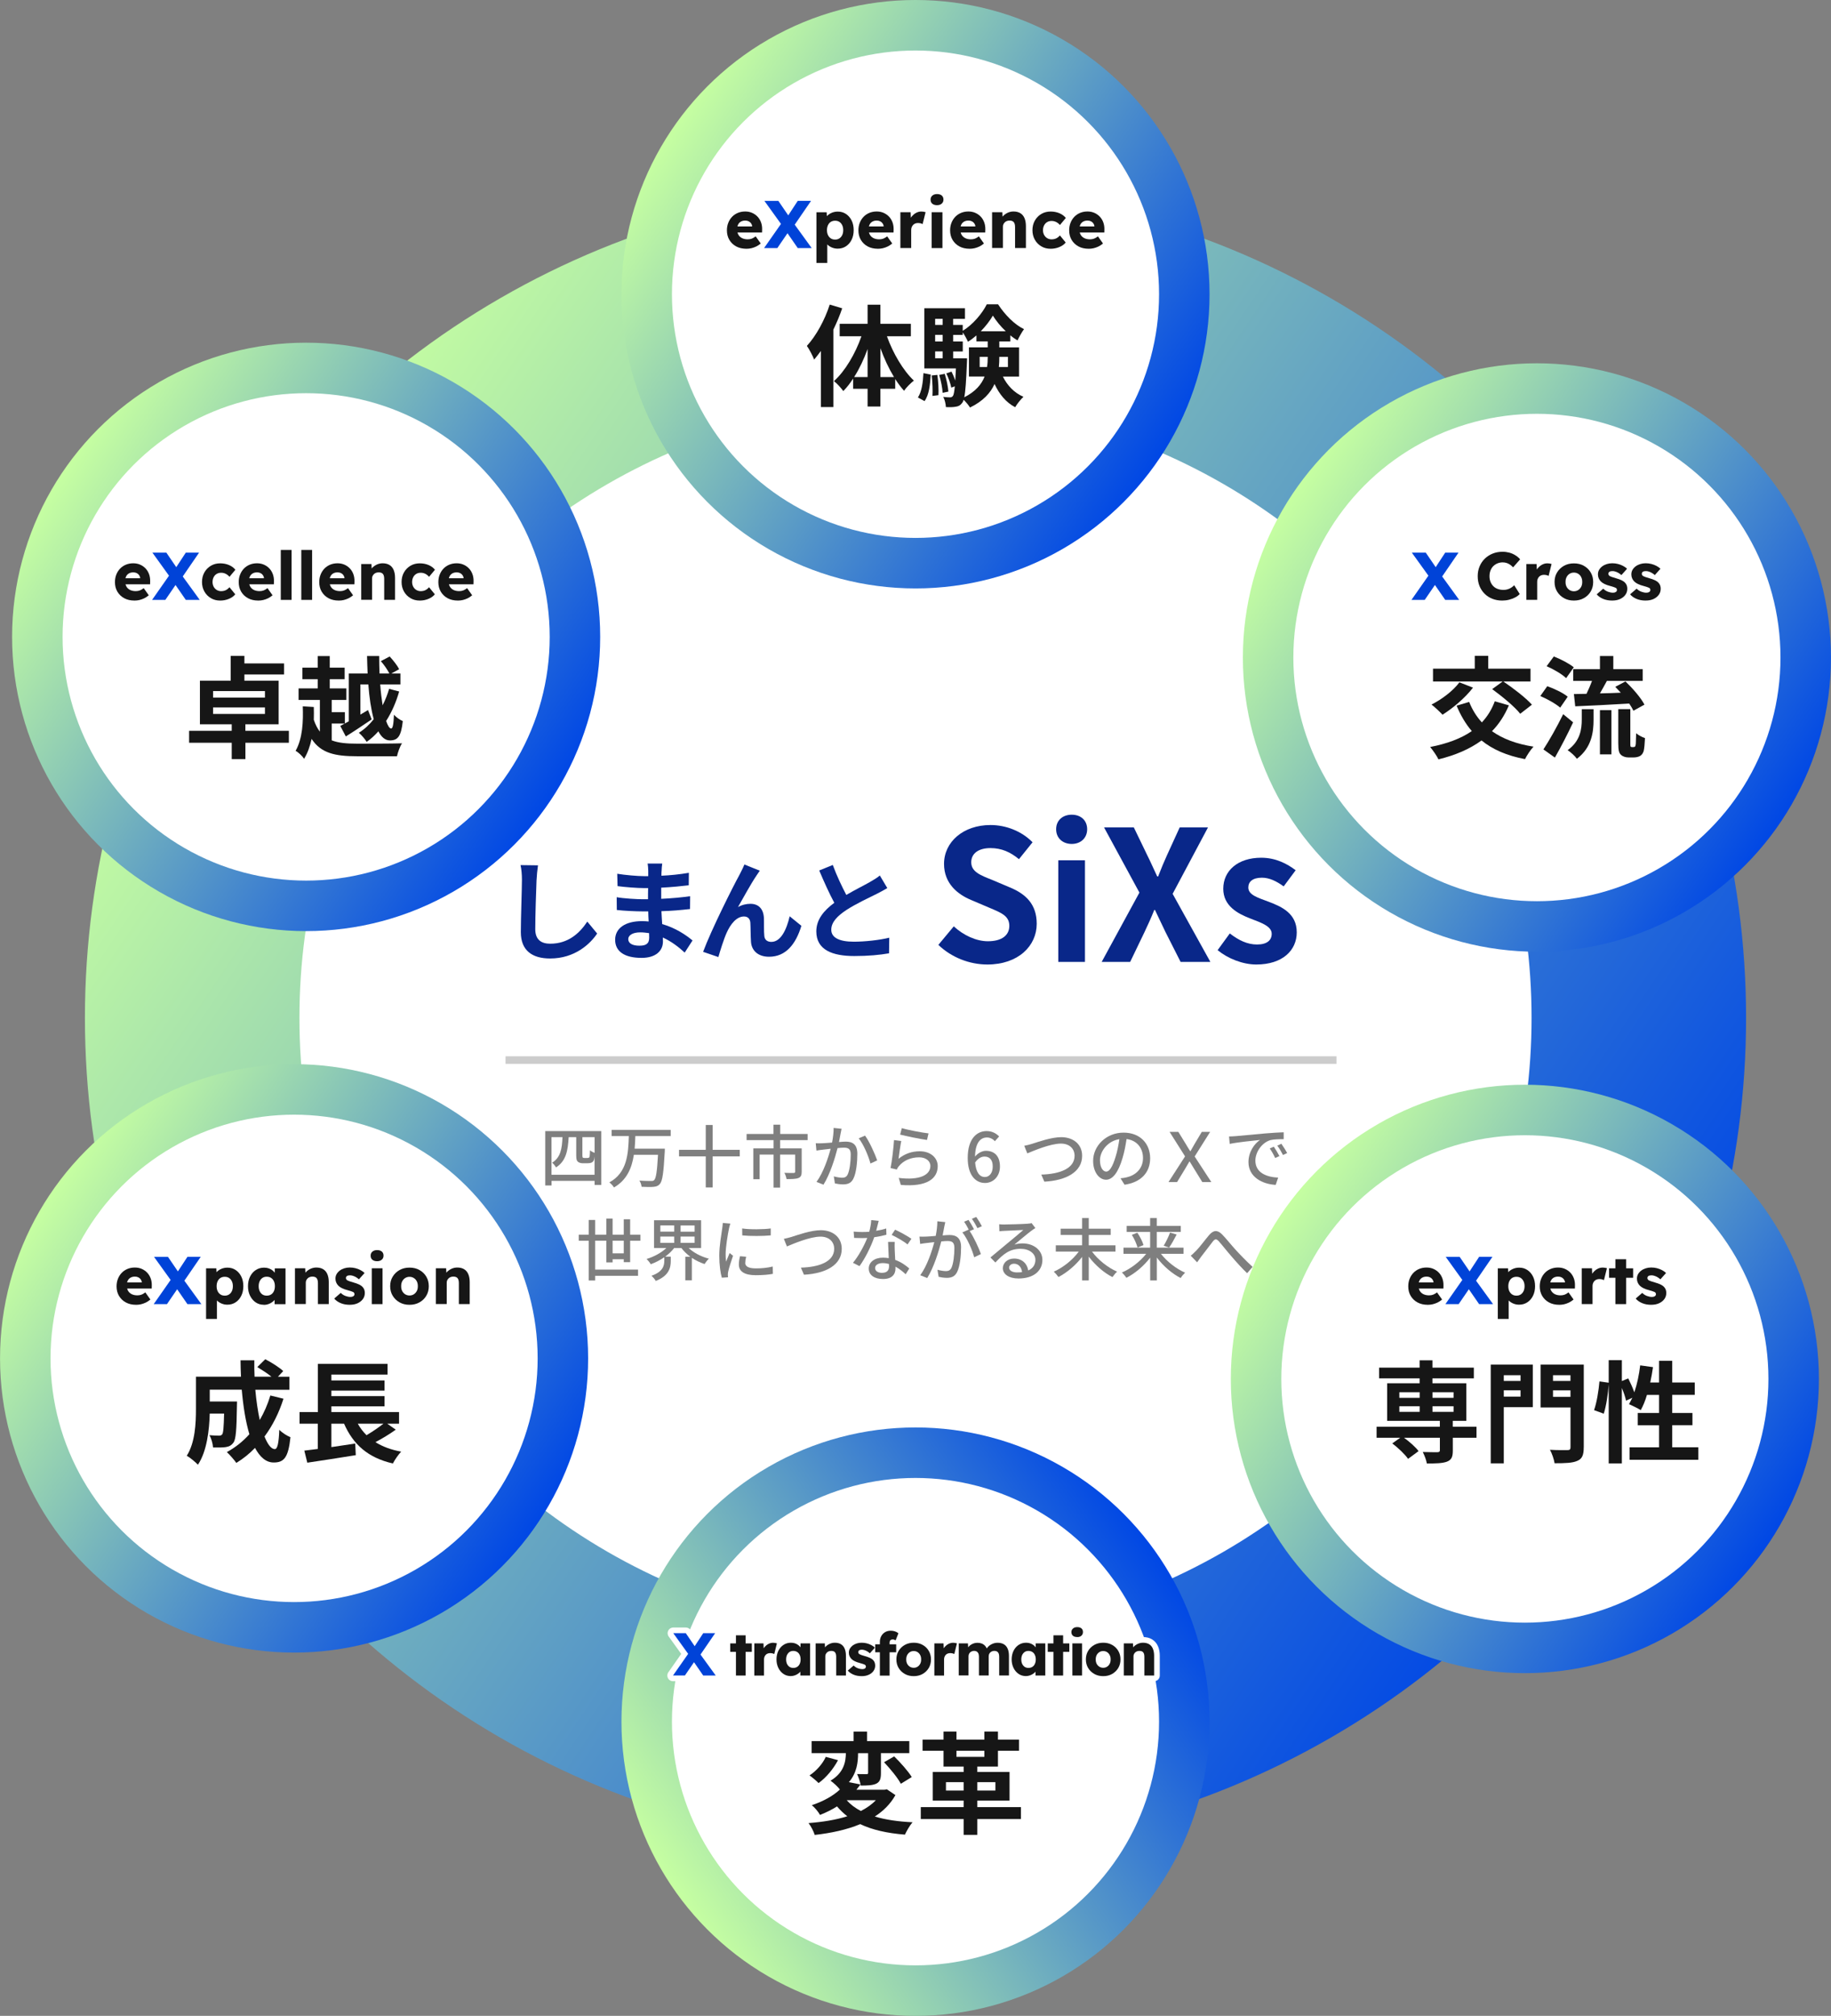
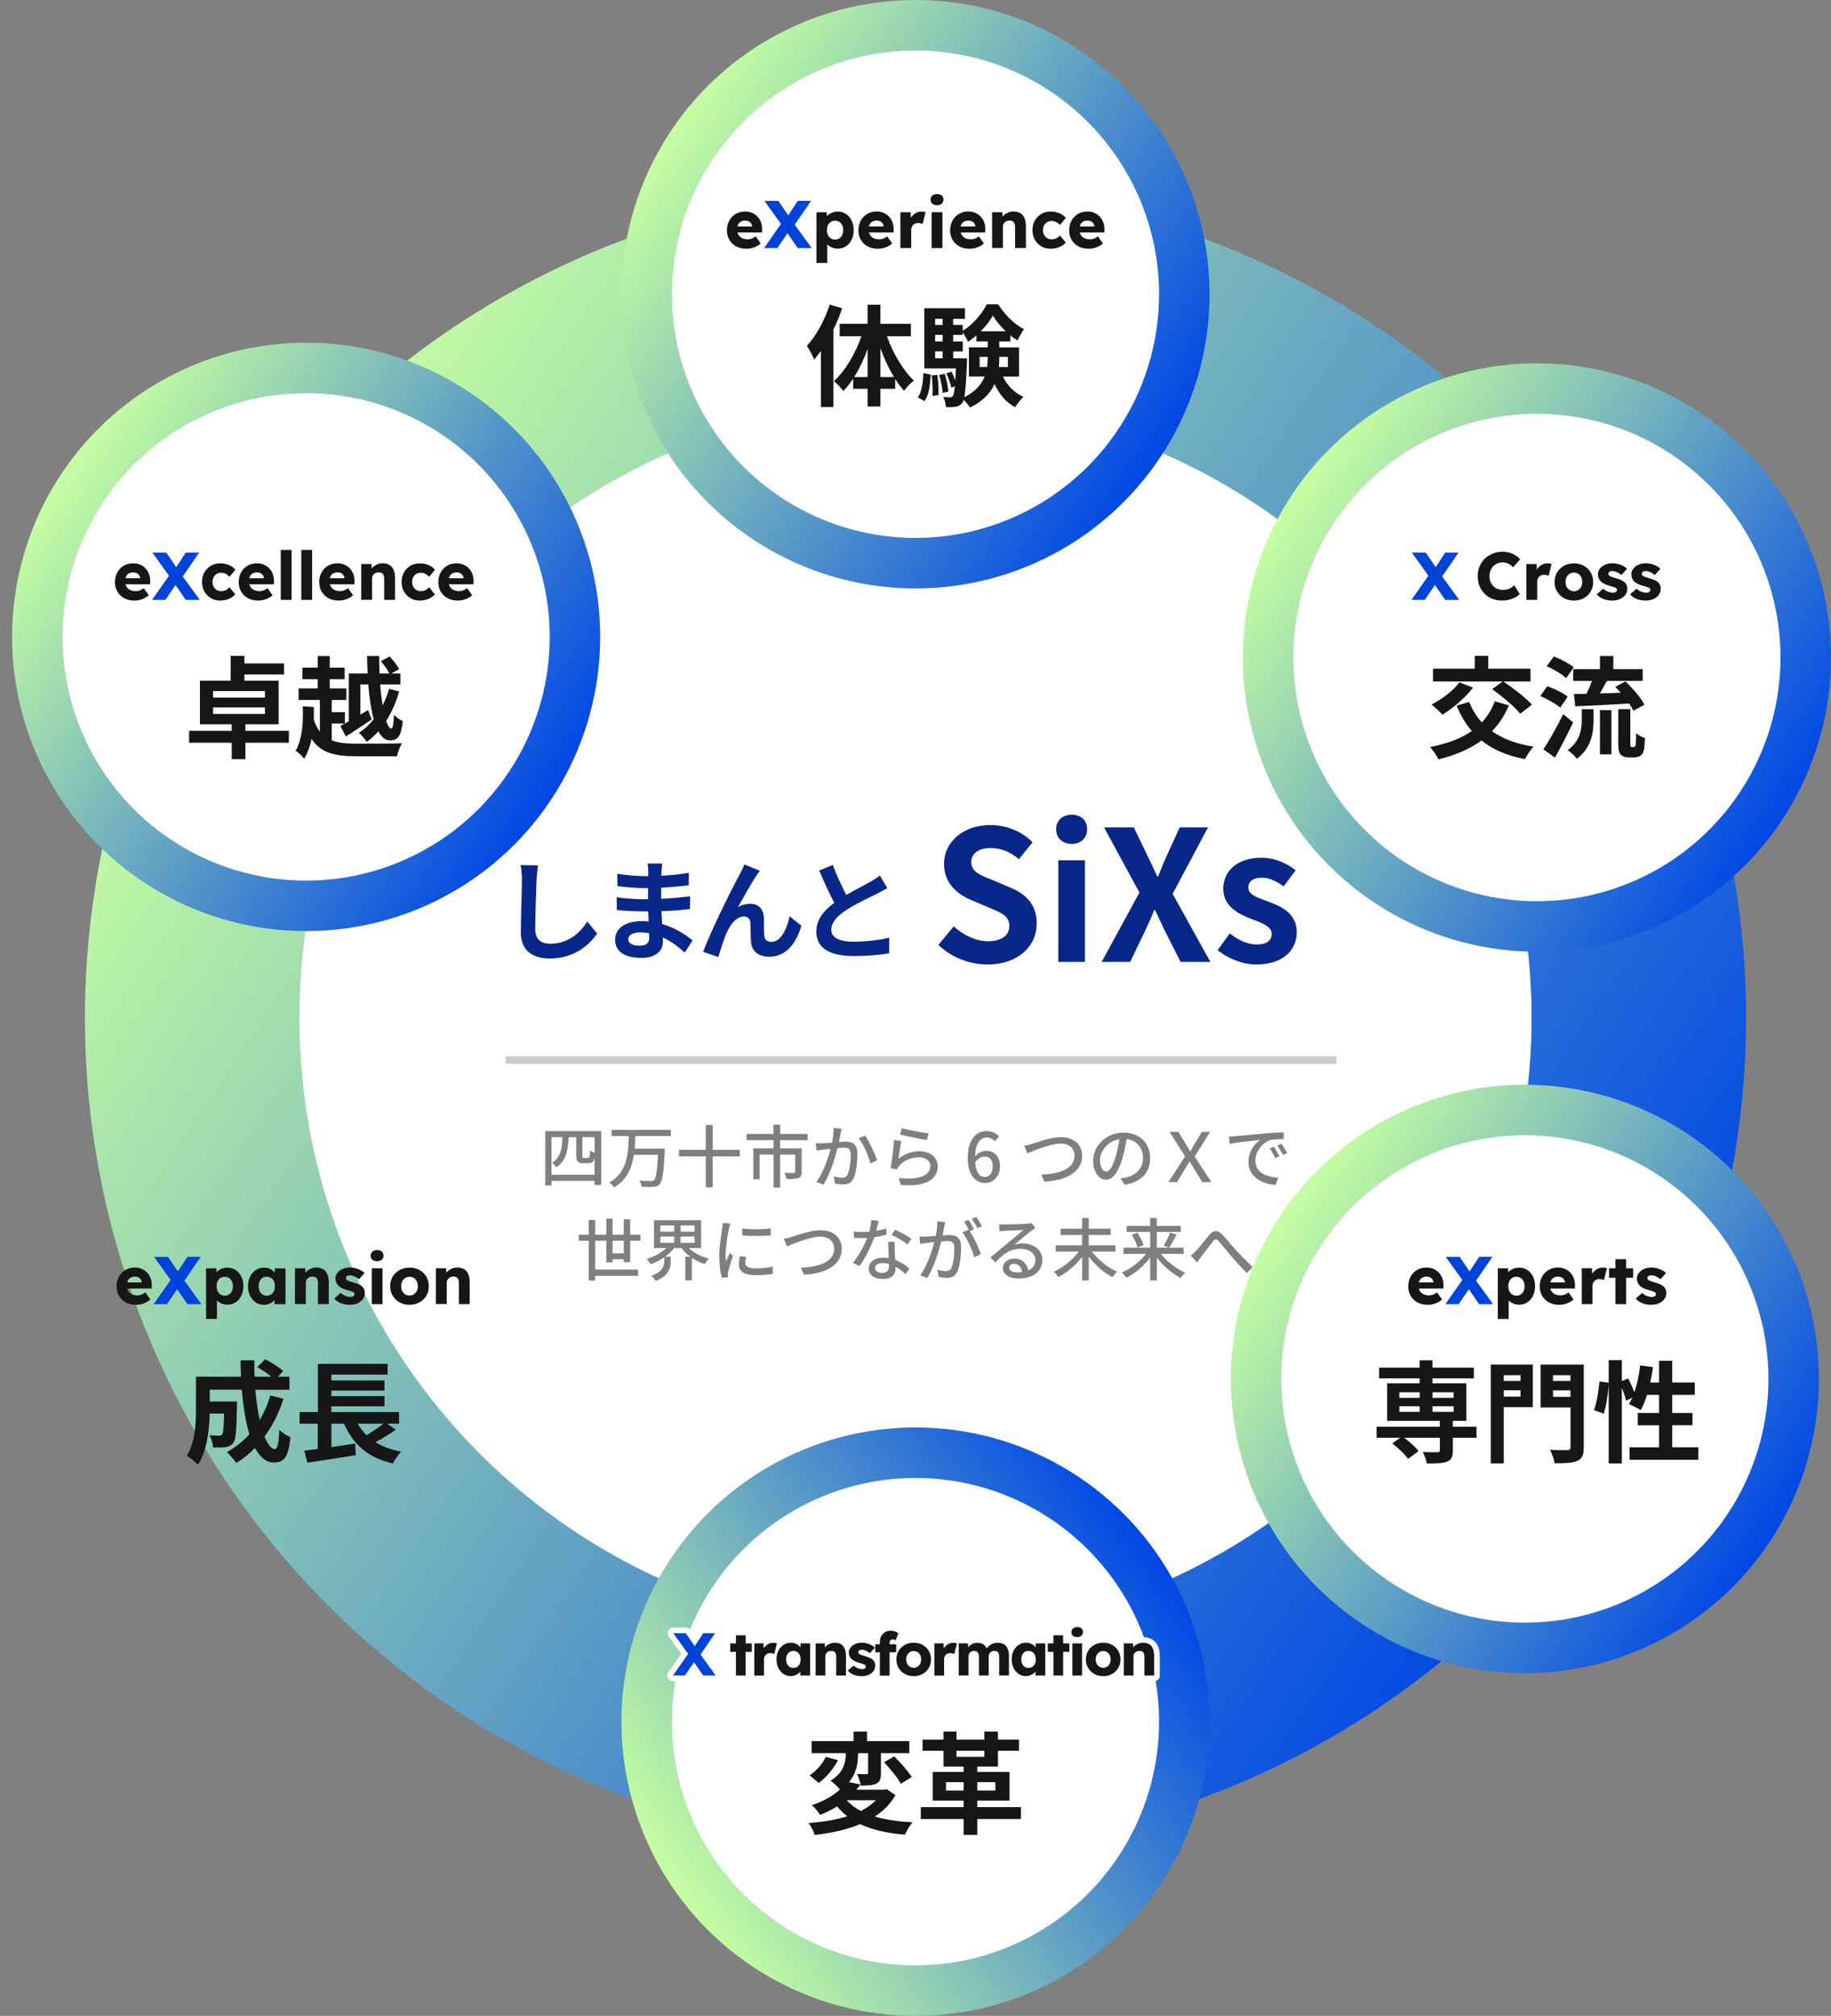
<svg xmlns="http://www.w3.org/2000/svg" xmlns:xlink="http://www.w3.org/1999/xlink" id="_レイヤー_2" data-name="レイヤー 2" viewBox="0 0 484.58 533.19">
  <rect x="0" y="0" width="484.58" height="533.19" fill="#808080" stroke="none" />
  <defs>
    <style>
      .cls-1 {
        fill: #092789;
      }

      .cls-2 {
        stroke: url(#_名称未設定グラデーション_238-4);
      }

      .cls-2, .cls-3, .cls-4, .cls-5, .cls-6, .cls-7, .cls-8, .cls-9 {
        stroke-miterlimit: 10;
      }

      .cls-2, .cls-3, .cls-4, .cls-5, .cls-6, .cls-7, .cls-9 {
        fill: #fff;
      }

      .cls-2, .cls-4, .cls-5, .cls-6, .cls-7, .cls-9 {
        stroke-width: 13.36px;
      }

      .cls-3 {
        stroke: url(#_名称未設定グラデーション_238);
        stroke-width: 56.77px;
      }

      .cls-4 {
        stroke: url(#_名称未設定グラデーション_238-7);
      }

      .cls-5 {
        stroke: url(#_名称未設定グラデーション_238-6);
      }

      .cls-10, .cls-11 {
        fill: #0043d8;
      }

      .cls-6 {
        stroke: url(#_名称未設定グラデーション_238-2);
      }

      .cls-11, .cls-12 {
        stroke: #fff;
        stroke-linejoin: round;
        stroke-width: 3px;
      }

      .cls-12, .cls-13 {
        fill: #161616;
      }

      .cls-7 {
        stroke: url(#_名称未設定グラデーション_238-5);
      }

      .cls-8 {
        fill: none;
        stroke: #ccc;
        stroke-width: 2px;
      }

      .cls-14 {
        fill: #7f7f7f;
      }

      .cls-9 {
        stroke: url(#_名称未設定グラデーション_238-3);
      }
    </style>
    <linearGradient id="_名称未設定グラデーション_238" data-name="名称未設定グラデーション 238" x1="60.04" y1="146.32" x2="424.53" y2="392.17" gradientUnits="userSpaceOnUse">
      <stop offset="0" stop-color="#c6ffa1" />
      <stop offset="1" stop-color="#0047e5" />
    </linearGradient>
    <linearGradient id="_名称未設定グラデーション_238-2" data-name="名称未設定グラデーション 238" x1="-2124.23" y1="6651.18" x2="-2116.96" y2="6495.71" gradientTransform="translate(4916.67 5593.39) rotate(121.32)" xlink:href="#_名称未設定グラデーション_238" />
    <linearGradient id="_名称未設定グラデーション_238-3" data-name="名称未設定グラデーション 238" x1="-2124.23" y1="7028.74" x2="-2116.96" y2="6873.27" gradientTransform="translate(4916.67 5593.39) rotate(121.32)" xlink:href="#_名称未設定グラデーション_238" />
    <linearGradient id="_名称未設定グラデーション_238-4" data-name="名称未設定グラデーション 238" x1="-2907.35" y1="2664.94" x2="-2768.16" y2="2595.26" gradientTransform="translate(4091.31 1354.7) rotate(60.59)" xlink:href="#_名称未設定グラデーション_238" />
    <linearGradient id="_名称未設定グラデーション_238-5" data-name="名称未設定グラデーション 238" x1="-2907.35" y1="3042.5" x2="-2768.16" y2="2972.81" gradientTransform="translate(4091.31 1354.7) rotate(60.59)" xlink:href="#_名称未設定グラデーション_238" />
    <linearGradient id="_名称未設定グラデーション_238-6" data-name="名称未設定グラデーション 238" x1="177.77" y1="34.3" x2="306.81" y2="121.34" xlink:href="#_名称未設定グラデーション_238" />
    <linearGradient id="_名称未設定グラデーション_238-7" data-name="名称未設定グラデーション 238" x1="177.77" y1="498.9" x2="306.81" y2="411.86" xlink:href="#_名称未設定グラデーション_238" />
  </defs>
  <g id="_レイヤー_4" data-name="レイヤー 4">
    <circle class="cls-3" cx="242.29" cy="269.24" r="191.43" />
    <circle class="cls-6" cx="403.56" cy="364.73" r="71.14" />
    <circle class="cls-9" cx="81.02" cy="168.46" r="71.14" />
    <circle class="cls-2" cx="406.75" cy="173.91" r="71.14" />
-     <circle class="cls-7" cx="77.83" cy="359.29" r="71.14" />
    <circle class="cls-5" cx="242.29" cy="77.82" r="71.14" />
    <g>
      <path class="cls-1" d="M248.34,249.92l4.08-4.9c2.54,2.35,5.91,3.94,9.03,3.94,3.7,0,5.67-1.58,5.67-4.08,0-2.64-2.16-3.46-5.33-4.8l-4.75-2.02c-3.6-1.49-7.2-4.37-7.2-9.56,0-5.81,5.09-10.28,12.29-10.28,4.13,0,8.26,1.63,11.14,4.56l-3.6,4.47c-2.26-1.87-4.61-2.93-7.54-2.93-3.12,0-5.09,1.39-5.09,3.75,0,2.54,2.5,3.46,5.52,4.66l4.66,1.97c4.32,1.78,7.15,4.51,7.15,9.65,0,5.81-4.85,10.76-13.06,10.76-4.75,0-9.51-1.87-12.97-5.19Z" />
      <path class="cls-1" d="M279.51,219.33c0-2.3,1.68-3.84,4.13-3.84s4.08,1.54,4.08,3.84-1.68,3.89-4.08,3.89-4.13-1.54-4.13-3.89ZM280.08,227.54h7.06v26.89h-7.06v-26.89Z" />
      <path class="cls-1" d="M301.55,236.09l-9.36-17.24h7.88l3.55,7.35c.86,1.68,1.58,3.41,2.64,5.62h.24c.86-2.21,1.58-3.94,2.35-5.62l3.36-7.35h7.49l-9.36,17.57,9.99,18.01h-7.88l-3.99-7.88c-.91-1.82-1.73-3.7-2.79-5.86h-.19c-.86,2.16-1.73,4.03-2.59,5.86l-3.79,7.88h-7.54l9.99-18.34Z" />
      <path class="cls-1" d="M322.25,251.31l3.22-4.42c2.4,1.87,4.71,2.93,7.2,2.93,2.69,0,3.89-1.15,3.89-2.83,0-2.02-2.79-2.93-5.62-4.03-3.41-1.3-7.2-3.36-7.2-7.88,0-4.8,3.89-8.21,10.04-8.21,3.89,0,6.92,1.63,9.12,3.31l-3.17,4.27c-1.92-1.39-3.79-2.3-5.76-2.3-2.45,0-3.6,1.06-3.6,2.59,0,1.97,2.5,2.69,5.33,3.75,3.55,1.34,7.49,3.12,7.49,8.12,0,4.71-3.7,8.5-10.71,8.5-3.6,0-7.54-1.58-10.23-3.79Z" />
    </g>
    <g>
      <path class="cls-1" d="M142,232.69c-.12,3.1-.34,9.52-.34,13.08,0,2.9,1.72,3.84,3.96,3.84,4.73,0,7.75-2.73,9.81-5.85l2.61,3.16c-1.84,2.75-5.91,6.6-12.45,6.6-4.7,0-7.75-2.07-7.75-6.97,0-3.84.29-11.39.29-13.86,0-1.35-.11-2.73-.37-3.87l4.62.06c-.17,1.21-.32,2.67-.37,3.82Z" />
      <path class="cls-1" d="M175.08,230.45c-.03.29-.03.72-.03,1.18,2.35-.11,4.73-.34,7.26-.77l-.03,3.3c-1.89.23-4.5.49-7.29.63v2.95c2.9-.14,5.34-.37,7.66-.69l-.03,3.39c-2.58.29-4.82.49-7.57.57.06,1.09.11,2.27.2,3.41,3.61,1.03,6.37,2.95,8.03,4.33l-2.07,3.21c-1.55-1.43-3.5-2.95-5.79-3.99.03.4.03.75.03,1.06,0,2.44-1.86,4.33-5.65,4.33-4.59,0-7-1.75-7-4.79s2.67-4.93,7.09-4.93c.6,0,1.21.03,1.78.09-.06-.89-.09-1.81-.11-2.67h-1.49c-1.66,0-4.93-.14-6.83-.37l-.03-3.38c1.86.34,5.39.54,6.91.54h1.38c0-.95,0-1.98.03-2.95h-1.06c-1.81,0-5.14-.26-7.03-.52l-.09-3.27c2.07.34,5.34.63,7.09.63h1.12v-1.35c0-.54-.06-1.43-.17-1.98h3.87c-.09.57-.14,1.29-.17,2.04ZM169.29,250.13c1.52,0,2.52-.43,2.52-2.09,0-.32,0-.72-.03-1.23-.77-.11-1.55-.2-2.35-.2-2.04,0-3.16.8-3.16,1.78,0,1.09,1.03,1.75,3.01,1.75Z" />
      <path class="cls-1" d="M200.16,231.66c-1.41,2.07-3.41,5.74-4.85,8.26,1.06-.6,2.21-.86,3.3-.86,2.15,0,3.44,1.35,3.56,3.73.06,1.29-.03,3.59.11,4.79.11,1.12.92,1.55,1.86,1.55,2.5,0,4.02-3.21,4.85-6.77l3.1,2.52c-1.49,4.91-4.16,8.18-8.55,8.18-3.18,0-4.68-1.89-4.79-3.99-.11-1.52-.09-3.87-.17-5.05-.09-1-.66-1.61-1.69-1.61-1.95,0-3.56,2.01-4.59,4.33-.75,1.66-1.75,4.88-2.18,6.4l-4.04-1.38c2.12-5.74,8-17.44,9.52-20.17.37-.77.92-1.72,1.41-2.93l4.07,1.64c-.29.4-.6.89-.92,1.35Z" />
      <path class="cls-1" d="M223.98,236.71c2.35-1.38,4.85-2.61,6.2-3.39,1.09-.63,1.92-1.12,2.67-1.75l1.98,3.33c-.86.52-1.78,1-2.84,1.55-1.78.89-5.39,2.55-8,4.25-2.38,1.58-3.99,3.21-3.99,5.22s1.98,3.16,5.97,3.16c2.95,0,6.83-.43,9.38-1.06l-.06,4.13c-2.44.43-5.48.72-9.21.72-5.71,0-10.04-1.58-10.04-6.51,0-3.16,2.01-5.54,4.76-7.57-1.32-2.44-2.7-5.51-3.99-8.55l3.59-1.46c1.09,2.98,2.44,5.74,3.59,7.95Z" />
    </g>
    <g>
      <path class="cls-14" d="M159.12,299.17v14.25h-1.76v-1.08h-11.39v1.22h-1.67v-14.39h14.82ZM157.35,310.72v-4.82c-.04.4-.09.72-.16.9-.13.36-.34.56-.67.72-.25.11-.74.16-1.08.16h-1.21c-.41,0-.95-.11-1.26-.38-.32-.25-.47-.59-.47-1.73v-4.8h-2c-.2,3.62-.72,6.35-3.35,8.01-.22-.4-.67-.97-1.04-1.24,2.25-1.37,2.63-3.69,2.75-6.76h-2.91v9.95h11.39ZM157.35,300.77h-3.22v4.89c0,.29.04.49.13.54.09.05.23.09.4.09h.67c.2,0,.38-.02.49-.07.11-.04.2-.16.23-.4.05-.25.07-.81.09-1.57.29.25.81.54,1.22.68v-4.17Z" />
      <path class="cls-14" d="M168.14,300.5c-.04,1.1-.07,2.21-.18,3.33h7.99s0,.54-.02.77c-.31,5.65-.61,7.81-1.31,8.58-.45.52-.94.67-1.69.74-.68.07-1.91.05-3.13-.02-.04-.49-.27-1.17-.58-1.64,1.28.11,2.55.11,3.04.11.41.02.63-.02.85-.22.52-.45.79-2.34,1.03-6.71h-6.39c-.52,3.45-1.82,6.67-5.27,8.65-.23-.45-.77-1.01-1.21-1.35,4.8-2.59,5-7.77,5.15-12.25h-4.55v-1.64h15.63v1.64h-9.35Z" />
      <path class="cls-14" d="M195.78,305.86h-7.18v8.22h-1.82v-8.22h-7.07v-1.73h7.07v-6.57h1.82v6.57h7.18v1.73Z" />
      <path class="cls-14" d="M206.47,301.56v2.19h5.7v6.19c0,.88-.2,1.37-.85,1.64-.68.27-1.69.29-3.15.29-.09-.5-.32-1.21-.58-1.66,1.08.05,2.14.05,2.45.04.31-.02.4-.09.4-.34v-4.52h-3.98v8.73h-1.73v-8.73h-3.69v6.51h-1.67v-8.15h5.36v-2.19h-7.14v-1.62h7.12v-2.46h1.78v2.46h7.25v1.62h-7.29Z" />
      <path class="cls-14" d="M222.47,299.8c-.11.56-.27,1.42-.43,2.27.74-.07,1.39-.11,1.8-.11,1.75,0,3.06.7,3.06,3.22,0,2.12-.27,5.02-1.03,6.53-.58,1.24-1.51,1.56-2.77,1.56-.68,0-1.55-.11-2.14-.25l-.29-1.87c.72.22,1.71.36,2.19.36.65,0,1.15-.16,1.48-.86.54-1.12.81-3.4.81-5.27,0-1.55-.7-1.82-1.83-1.82-.38,0-.97.04-1.66.11-.67,2.64-1.94,6.8-3.72,9.68l-1.85-.74c1.8-2.43,3.09-6.31,3.74-8.76-.83.09-1.56.18-1.98.23-.45.05-1.28.16-1.78.25l-.18-1.94c.61.04,1.13.02,1.75,0,.58-.02,1.55-.09,2.57-.18.25-1.33.43-2.7.41-3.87l2.1.22c-.09.38-.18.85-.25,1.24ZM232.15,306.92l-1.78.83c-.5-1.91-1.85-5.13-3.11-6.66l1.67-.72c1.12,1.49,2.64,4.86,3.22,6.55Z" />
      <path class="cls-14" d="M237.79,306.51c1.67-1.37,3.58-2,5.61-2,2.93,0,4.77,1.78,4.77,3.92,0,3.24-2.73,5.58-9.77,4.98l-.54-1.85c5.56.7,8.37-.79,8.37-3.17,0-1.33-1.24-2.28-2.97-2.28-2.21,0-4.12.85-5.31,2.28-.31.34-.47.65-.61.95l-1.65-.4c.36-1.69.79-5.36.92-7.39l1.91.25c-.25,1.13-.56,3.6-.72,4.7ZM245.74,299.78l-.41,1.74c-1.76-.23-5.72-1.06-7.11-1.42l.45-1.71c1.62.5,5.49,1.22,7.07,1.39Z" />
      <path class="cls-14" d="M256.11,306.29c0-5.09,2.39-7.12,5-7.12,1.48,0,2.55.63,3.31,1.42l-1.13,1.26c-.49-.58-1.29-.99-2.07-.99-1.69,0-3.09,1.28-3.18,5.06.77-.95,1.92-1.53,2.88-1.53,2.23,0,3.72,1.37,3.72,4.16,0,2.63-1.8,4.35-3.96,4.35-2.52,0-4.57-2.1-4.57-6.6ZM258.07,307.45c.22,2.63,1.17,3.87,2.59,3.87,1.15,0,2.07-1.04,2.07-2.77s-.77-2.64-2.19-2.64c-.76,0-1.67.41-2.46,1.55Z" />
      <path class="cls-14" d="M273.17,302.53c1.46-.45,5.04-1.75,7.68-1.75,3.09,0,5.54,1.78,5.54,4.93,0,4.21-4.12,6.53-10,6.84l-.81-1.87c4.77-.13,8.81-1.55,8.81-4.98,0-1.82-1.3-3.22-3.62-3.22-2.82,0-7.25,1.91-8.89,2.59l-.81-2.01c.65-.11,1.4-.32,2.09-.52Z" />
      <path class="cls-14" d="M297.61,313.35l-1.06-1.69c.61-.05,1.15-.14,1.6-.25,2.3-.52,4.35-2.21,4.35-5.11,0-2.61-1.58-4.68-4.35-5.02-.25,1.62-.56,3.36-1.08,5.06-1.08,3.67-2.57,5.7-4.35,5.7s-3.42-1.98-3.42-4.98c0-4.03,3.53-7.48,8.04-7.48s7.05,3.02,7.05,6.78-2.41,6.37-6.78,7ZM292.77,309.89c.81,0,1.65-1.17,2.48-3.94.45-1.42.77-3.06.99-4.64-3.24.52-5.13,3.33-5.13,5.56,0,2.07.88,3.02,1.66,3.02Z" />
      <path class="cls-14" d="M313.63,305.86l-4.1-6.48h2.32l1.93,3.13c.36.61.7,1.19,1.21,1.98h.07c.45-.79.77-1.37,1.13-1.98l1.87-3.13h2.21l-4.1,6.51,4.41,6.76h-2.39l-2.03-3.29c-.4-.67-.83-1.33-1.31-2.14h-.07c-.47.81-.88,1.48-1.26,2.14l-2,3.29h-2.27l4.39-6.8Z" />
      <path class="cls-14" d="M326.93,300.52c1.31-.13,4.52-.43,7.83-.72,1.92-.16,3.72-.27,4.97-.31v1.82c-1.01,0-2.57.02-3.51.25-2.39.72-3.98,3.29-3.98,5.42,0,3.27,3.06,4.37,6.03,4.5l-.65,1.92c-3.53-.18-7.21-2.07-7.21-6.03,0-2.72,1.6-4.89,3.06-5.85-1.82.18-6.01.61-8.02,1.04l-.18-1.96c.68-.02,1.31-.05,1.67-.09ZM338.6,305.79l-1.12.5c-.43-.92-.9-1.75-1.44-2.52l1.08-.47c.43.63,1.1,1.73,1.48,2.48ZM340.65,304.98l-1.1.52c-.47-.92-.94-1.71-1.51-2.48l1.08-.49c.43.61,1.13,1.69,1.53,2.45Z" />
      <path class="cls-14" d="M165.08,333.83v-.76h-2.95v.83h-1.67v-5.74h-2.95v7.65h11.35v1.64h-11.35v1.24h-1.71v-10.52h-2.63v-1.6h2.63v-3.89h1.71v3.89h2.95v-4.26h1.67v4.26h2.95v-4.07h1.69v4.07h2.72v1.6h-2.72v5.67h-1.69ZM165.08,331.51v-3.35h-2.95v3.35h2.95Z" />
      <path class="cls-14" d="M182.28,330.11c1.31,1.26,3.29,2.28,5.33,2.81-.38.34-.88.99-1.13,1.42-1.19-.38-2.34-.95-3.38-1.64v5.95h-1.73v-6.24h1.33c-.9-.67-1.73-1.46-2.36-2.3h-1.92c-.65.83-1.48,1.62-2.39,2.28h1.49v1.15c0,1.71-.43,3.9-3.98,5.27-.2-.43-.76-1.04-1.13-1.37,3.06-1.06,3.4-2.7,3.4-3.96v-.94c-1.12.77-2.34,1.4-3.58,1.85-.25-.43-.74-1.04-1.12-1.39,1.92-.56,3.92-1.64,5.25-2.91h-3.26v-7.34h12.45v7.34h-3.27ZM174.76,325.77h3.67v-1.64h-3.67v1.64ZM174.76,328.74h3.67v-1.67h-3.67v1.67ZM183.83,324.14h-3.71v1.64h3.71v-1.64ZM183.83,327.07h-3.71v1.67h3.71v-1.67Z" />
      <path class="cls-14" d="M192.92,325c-.31,1.48-.88,4.86-.88,6.78,0,.63.04,1.26.11,1.93.31-.74.67-1.62.95-2.28l.9.72c-.47,1.37-1.1,3.29-1.28,4.19-.05.25-.11.63-.09.83,0,.18.02.45.04.67l-1.64.11c-.36-1.26-.67-3.38-.67-5.81,0-2.68.58-5.74.77-7.18.07-.45.14-1.01.16-1.49l2,.18c-.13.32-.31,1.04-.38,1.37ZM197.22,334.01c0,.81.63,1.48,2.81,1.48,1.62,0,2.97-.14,4.48-.49l.04,1.93c-1.13.22-2.63.36-4.55.36-3.06,0-4.46-1.06-4.46-2.81,0-.65.09-1.33.31-2.21l1.62.14c-.16.63-.23,1.12-.23,1.6ZM203.98,324.93v1.83c-2.05.2-5.45.22-7.54,0l-.02-1.83c2.07.32,5.69.25,7.56,0Z" />
      <path class="cls-14" d="M209.55,327.14c1.46-.45,5.04-1.75,7.68-1.75,3.09,0,5.54,1.78,5.54,4.93,0,4.21-4.12,6.53-10,6.84l-.81-1.87c4.77-.13,8.81-1.55,8.81-4.98,0-1.82-1.3-3.22-3.62-3.22-2.82,0-7.25,1.91-8.89,2.59l-.81-2.01c.65-.11,1.4-.32,2.09-.52Z" />
      <path class="cls-14" d="M231.9,325.54c.92-.14,1.82-.34,2.64-.61l.05,1.66c-.9.25-2.01.49-3.22.65-.88,2.54-2.45,5.67-3.9,7.65l-1.73-.88c1.48-1.76,2.97-4.53,3.78-6.57-.45.02-.88.04-1.31.04-.68,0-1.44-.02-2.16-.05l-.13-1.67c.7.07,1.56.11,2.28.11.59,0,1.22-.02,1.85-.07.27-1.01.49-2.12.52-3.08l1.98.2c-.14.63-.4,1.64-.67,2.64ZM236.79,330.58c.02.59.07,1.64.13,2.66,1.55.56,2.81,1.46,3.72,2.27l-.95,1.53c-.7-.65-1.62-1.42-2.7-2.01v.5c0,1.53-.92,2.77-3.29,2.77-2.09,0-3.78-.9-3.78-2.77,0-1.69,1.53-2.88,3.76-2.88.54,0,1.04.05,1.53.13-.05-1.42-.14-3.11-.18-4.3h1.76c-.04.76-.02,1.39,0,2.1ZM233.47,336.66c1.37,0,1.82-.76,1.82-1.73,0-.16,0-.38-.02-.61-.52-.14-1.08-.23-1.67-.23-1.19,0-2,.54-2,1.28,0,.77.65,1.3,1.87,1.3ZM235.97,326.64l.92-1.39c1.29.58,3.42,1.76,4.32,2.41l-1.03,1.49c-.99-.83-2.99-1.96-4.21-2.52Z" />
      <path class="cls-14" d="M249.9,324.5c-.11.56-.27,1.42-.43,2.27.74-.07,1.4-.11,1.82-.11,1.73,0,3.06.7,3.06,3.22,0,2.12-.27,5.02-1.03,6.53-.59,1.24-1.53,1.58-2.77,1.58-.7,0-1.55-.13-2.14-.27l-.31-1.87c.74.22,1.71.36,2.21.36.63,0,1.13-.16,1.48-.85.54-1.13.79-3.42.79-5.29,0-1.55-.7-1.82-1.83-1.82-.38,0-.97.04-1.64.11-.67,2.64-1.94,6.8-3.72,9.68l-1.85-.74c1.8-2.43,3.09-6.31,3.72-8.76-.81.09-1.55.18-1.96.23-.45.05-1.3.16-1.78.25l-.18-1.94c.59.04,1.13.02,1.75,0,.58-.02,1.55-.09,2.55-.18.27-1.33.43-2.7.43-3.87l2.1.22c-.09.38-.18.85-.27,1.24ZM257.78,325.13l-1.15.49c1.1,1.62,2.45,4.53,2.97,6.08l-1.78.85c-.5-1.92-1.87-5.07-3.13-6.58l1.67-.74s.05.07.07.11c-.34-.7-.85-1.6-1.28-2.19l1.17-.49c.45.65,1.1,1.78,1.46,2.48ZM259.86,324.33l-1.17.52c-.4-.77-.97-1.8-1.49-2.48l1.17-.49c.47.67,1.15,1.8,1.49,2.45Z" />
      <path class="cls-14" d="M265.86,323.88c.94,0,5.04-.11,6.01-.2.63-.05.95-.09,1.15-.16l.99,1.3c-.38.23-.76.49-1.13.77-.92.68-3.13,2.55-4.41,3.6.72-.22,1.44-.31,2.16-.31,3,0,5.24,1.85,5.24,4.37,0,2.86-2.28,4.91-6.33,4.91-2.48,0-4.14-1.1-4.14-2.73,0-1.33,1.19-2.54,2.97-2.54,2.23,0,3.51,1.44,3.74,3.15,1.24-.54,1.91-1.51,1.91-2.82,0-1.69-1.66-2.91-3.9-2.91-2.88,0-4.57,1.35-6.69,3.62l-1.31-1.33c1.4-1.15,3.65-3.04,4.71-3.92,1.01-.83,3.09-2.55,3.99-3.35-.95.04-4.07.18-5,.23-.45.02-.92.05-1.33.11l-.05-1.85c.45.05,1.01.07,1.44.07ZM269.21,336.55c.45,0,.88-.02,1.28-.07-.14-1.31-.94-2.23-2.12-2.23-.76,0-1.31.49-1.31,1.03,0,.79.88,1.28,2.16,1.28Z" />
      <path class="cls-14" d="M289,331.04c1.6,2.18,4.19,4.25,6.64,5.31-.4.34-.92,1.01-1.22,1.44-2.27-1.13-4.57-3.17-6.28-5.4v6.28h-1.76v-6.21c-1.71,2.21-4.01,4.16-6.26,5.31-.29-.41-.85-1.06-1.22-1.42,2.45-1.08,5.02-3.13,6.6-5.31h-6.08v-1.66h6.96v-2.73h-5.67v-1.66h5.67v-2.82h1.76v2.82h5.81v1.66h-5.81v2.73h7.07v1.66h-6.21Z" />
      <path class="cls-14" d="M307.25,331.64c1.58,2.05,4.07,3.98,6.39,4.98-.36.34-.9.97-1.17,1.42-2.28-1.15-4.62-3.18-6.31-5.42v6.06h-1.76v-6.03c-1.69,2.21-4.03,4.19-6.3,5.33-.27-.43-.81-1.06-1.19-1.4,2.34-.99,4.82-2.9,6.44-4.95h-6.01v-1.62h7.05v-4.17h-6.21v-1.6h6.21v-2.07h1.76v2.07h6.35v1.6h-6.35v4.17h7.07v1.62h-5.97ZM301.01,326.06c.68,1.03,1.39,2.37,1.62,3.27l-1.58.63c-.22-.88-.85-2.3-1.51-3.35l1.48-.56ZM307.97,329.5c.59-.95,1.3-2.43,1.69-3.49l1.75.52c-.63,1.22-1.39,2.59-2,3.45l-1.44-.49Z" />
      <path class="cls-14" d="M316.53,330.86c.92-.92,2.36-2.88,3.45-4.17,1.13-1.31,2.18-1.46,3.42-.22,1.13,1.13,2.54,2.95,3.65,4.14,1.12,1.22,2.81,3,4.46,4.48l-1.46,1.67c-1.33-1.26-2.93-3.04-4.12-4.43-1.15-1.31-2.5-3.04-3.35-3.99-.7-.77-1.04-.65-1.62.05-.79.99-2.18,2.9-3.04,3.96-.38.54-.79,1.12-1.1,1.53l-1.69-1.75c.49-.36.88-.76,1.39-1.28Z" />
    </g>
    <g>
      <path class="cls-13" d="M197.55,65.8c-1.05,0-1.96-.21-2.73-.63-.77-.42-1.37-1-1.8-1.73s-.64-1.57-.64-2.51c0-.73.12-1.39.36-2,.24-.61.57-1.13,1-1.58.43-.45.94-.79,1.53-1.04.59-.24,1.23-.37,1.94-.37.67,0,1.28.12,1.83.36s1.03.57,1.44,1,.71.93.93,1.52c.21.58.31,1.22.29,1.91l-.02.77h-7.55l-.41-1.61h5.64l-.3.34v-.36c-.02-.3-.12-.56-.28-.79s-.37-.41-.63-.54c-.26-.13-.56-.2-.89-.2-.46,0-.86.09-1.19.28-.33.19-.57.45-.74.8-.17.35-.25.78-.25,1.29s.11.98.33,1.37c.22.39.54.69.96.9.42.21.92.32,1.51.32.4,0,.76-.06,1.08-.18.32-.12.66-.32,1.03-.61l1.34,1.89c-.37.32-.76.58-1.18.79-.42.2-.84.35-1.28.46-.43.1-.87.15-1.29.15Z" />
      <path class="cls-10" d="M202.21,65.62l4.76-6.8,2.44,1.41-3.69,5.39h-3.52ZM211.13,65.62l-3.87-5.6-4.96-6.89h3.69l3.78,5.53,5.05,6.96h-3.69ZM210.06,59.82l-2.43-1.36,3.5-5.34h3.52l-4.59,6.69Z" />
      <path class="cls-13" d="M216.07,69.55v-13.4h2.71l.11,2.12-.54-.16c.08-.39.29-.75.61-1.07s.73-.58,1.22-.78c.49-.2,1.01-.29,1.56-.29.81,0,1.53.21,2.16.63.63.42,1.13,1,1.49,1.73.36.73.54,1.58.54,2.54s-.18,1.8-.54,2.53c-.36.74-.86,1.32-1.5,1.74-.64.42-1.36.63-2.19.63-.54,0-1.05-.1-1.53-.3s-.9-.48-1.23-.82c-.33-.34-.55-.72-.66-1.12l.66-.25v6.26h-2.87ZM221.02,63.37c.43,0,.8-.1,1.12-.31.32-.21.57-.5.75-.87.18-.37.27-.81.27-1.32s-.09-.94-.27-1.31c-.18-.37-.43-.67-.74-.87-.32-.21-.69-.31-1.13-.31s-.82.1-1.14.3c-.32.2-.57.49-.75.87-.18.38-.27.82-.27,1.32s.09.95.27,1.32c.18.37.43.66.75.87s.7.31,1.14.31Z" />
      <path class="cls-13" d="M232.35,65.8c-1.05,0-1.96-.21-2.73-.63-.77-.42-1.37-1-1.8-1.73s-.64-1.57-.64-2.51c0-.73.12-1.39.36-2,.24-.61.57-1.13,1-1.58.43-.45.94-.79,1.53-1.04.59-.24,1.23-.37,1.94-.37.67,0,1.28.12,1.83.36s1.03.57,1.44,1,.71.93.93,1.52c.21.58.31,1.22.29,1.91l-.02.77h-7.55l-.41-1.61h5.64l-.3.34v-.36c-.02-.3-.12-.56-.28-.79s-.37-.41-.63-.54c-.26-.13-.56-.2-.89-.2-.46,0-.86.09-1.19.28-.33.19-.57.45-.74.8-.17.35-.25.78-.25,1.29s.11.98.33,1.37c.22.39.54.69.96.9.42.21.92.32,1.51.32.4,0,.76-.06,1.08-.18.32-.12.66-.32,1.03-.61l1.34,1.89c-.37.32-.76.58-1.18.79-.42.2-.84.35-1.28.46-.43.1-.87.15-1.29.15Z" />
      <path class="cls-13" d="M238.29,65.62v-9.48h2.71l.12,3.09-.54-.59c.14-.51.38-.97.71-1.37.33-.4.71-.73,1.15-.96.44-.24.91-.36,1.41-.36.21,0,.41.02.6.05.18.04.35.08.51.12l-.79,3.16c-.13-.08-.31-.15-.53-.21-.22-.05-.45-.08-.69-.08-.26,0-.51.04-.73.13-.23.09-.42.22-.57.38-.15.17-.28.36-.37.59-.09.23-.13.48-.13.77v4.75h-2.87Z" />
      <path class="cls-13" d="M248,54.27c-.54,0-.95-.13-1.26-.38s-.46-.62-.46-1.1c0-.43.15-.78.46-1.05.31-.27.73-.41,1.25-.41s.95.13,1.25.38c.3.26.45.62.45,1.08s-.15.8-.46,1.07c-.3.27-.72.41-1.24.41ZM246.57,65.62v-9.48h2.85v9.48h-2.85Z" />
      <path class="cls-13" d="M256.62,65.8c-1.05,0-1.96-.21-2.73-.63-.77-.42-1.37-1-1.8-1.73s-.64-1.57-.64-2.51c0-.73.12-1.39.36-2,.24-.61.57-1.13,1-1.58.43-.45.94-.79,1.53-1.04.59-.24,1.23-.37,1.94-.37.67,0,1.28.12,1.83.36s1.03.57,1.44,1,.71.93.93,1.52c.21.58.31,1.22.29,1.91l-.02.77h-7.55l-.41-1.61h5.64l-.3.34v-.36c-.02-.3-.12-.56-.28-.79s-.37-.41-.63-.54c-.26-.13-.56-.2-.89-.2-.46,0-.86.09-1.19.28-.33.19-.57.45-.74.8-.17.35-.25.78-.25,1.29s.11.98.33,1.37c.22.39.54.69.96.9.42.21.92.32,1.51.32.4,0,.76-.06,1.08-.18.32-.12.66-.32,1.03-.61l1.34,1.89c-.37.32-.76.58-1.18.79-.42.2-.84.35-1.28.46-.43.1-.87.15-1.29.15Z" />
      <path class="cls-13" d="M262.56,65.62v-9.48h2.71l.09,1.93-.57.21c.13-.43.37-.82.71-1.17.34-.35.75-.63,1.22-.85.48-.21.98-.32,1.5-.32.71,0,1.31.15,1.8.44s.86.73,1.11,1.3c.25.58.38,1.28.38,2.11v5.82h-2.87v-5.59c0-.38-.05-.7-.16-.95-.11-.25-.27-.44-.49-.56-.22-.12-.49-.18-.81-.17-.25,0-.48.04-.7.12-.21.08-.4.19-.55.34-.15.15-.28.32-.37.51-.09.19-.13.4-.13.62v5.67h-2.85Z" />
      <path class="cls-13" d="M278.05,65.8c-.92,0-1.74-.21-2.46-.64-.73-.43-1.3-1.01-1.72-1.76-.42-.74-.63-1.58-.63-2.52s.21-1.78.63-2.53c.42-.74,1-1.33,1.72-1.76.73-.43,1.55-.64,2.46-.64.84,0,1.62.15,2.33.45.71.3,1.27.71,1.69,1.25l-1.55,1.86c-.17-.19-.36-.37-.59-.54-.23-.17-.48-.3-.75-.39-.27-.1-.56-.14-.86-.14-.45,0-.85.1-1.2.31-.35.21-.61.5-.8.87s-.29.79-.29,1.27.1.86.29,1.23c.2.37.47.66.81.87.35.21.74.32,1.18.32.31,0,.59-.04.86-.12.26-.08.5-.19.72-.35.22-.15.43-.35.62-.57l1.53,1.87c-.4.51-.97.92-1.69,1.21-.72.3-1.49.45-2.31.45Z" />
      <path class="cls-13" d="M288.13,65.8c-1.05,0-1.96-.21-2.73-.63-.77-.42-1.37-1-1.8-1.73s-.64-1.57-.64-2.51c0-.73.12-1.39.36-2,.24-.61.57-1.13,1-1.58.43-.45.94-.79,1.53-1.04.59-.24,1.23-.37,1.94-.37.67,0,1.28.12,1.83.36s1.03.57,1.44,1,.71.93.93,1.52c.21.58.31,1.22.29,1.91l-.02.77h-7.55l-.41-1.61h5.64l-.3.34v-.36c-.02-.3-.12-.56-.28-.79s-.37-.41-.63-.54c-.26-.13-.56-.2-.89-.2-.46,0-.86.09-1.19.28-.33.19-.57.45-.74.8-.17.35-.25.78-.25,1.29s.11.98.33,1.37c.22.39.54.69.96.9.42.21.92.32,1.51.32.4,0,.76-.06,1.08-.18.32-.12.66-.32,1.03-.61l1.34,1.89c-.37.32-.76.58-1.18.79-.42.2-.84.35-1.28.46-.43.1-.87.15-1.29.15Z" />
    </g>
    <g>
      <path class="cls-13" d="M222.89,81.55c-.64,1.87-1.43,3.77-2.34,5.64v20.48h-3.3v-14.84c-.58.79-1.2,1.58-1.78,2.28-.32-.85-1.29-2.75-1.93-3.62,2.45-2.66,4.73-6.81,6.05-10.93l3.3.99ZM234.73,88.95c1.61,4.5,4.3,9.06,7.13,11.72-.79.61-1.99,1.78-2.6,2.69-.82-.91-1.58-1.93-2.34-3.1v2.57h-3.92v4.7h-3.39v-4.7h-3.83v-2.69c-.82,1.26-1.67,2.37-2.6,3.3-.58-.82-1.69-2.05-2.48-2.63,2.95-2.63,5.67-7.25,7.28-11.86h-5.76v-3.3h7.39v-5.06h3.39v5.06h8.06v3.3h-6.34ZM229.61,99.73v-7.42c-.96,2.69-2.19,5.26-3.56,7.42h3.56ZM236.6,99.73c-1.37-2.25-2.6-4.88-3.59-7.63v7.63h3.59Z" />
      <path class="cls-13" d="M242.93,105.13c.99-1.49,1.34-3.94,1.46-6.43l1.93.38c-.15,2.66-.44,5.38-1.64,7.01l-1.75-.96ZM265.4,99.58c1.17,2.37,3.01,4.32,5.46,5.38-.7.64-1.69,1.87-2.19,2.75-2.43-1.26-4.21-3.45-5.46-6.14-1.05,2.34-3.01,4.53-6.49,6.22-.35-.58-1.08-1.46-1.69-2.05-.12.38-.23.64-.38.82-.5.67-1.02.94-1.75,1.02-.58.12-1.52.15-2.57.09-.03-.82-.29-1.96-.7-2.69.76.09,1.4.12,1.78.12.35,0,.56-.09.79-.38.2-.29.35-1.02.5-2.54l-.94.35c-.18-1.02-.76-2.6-1.31-3.77l1.37-.47c.38.73.73,1.58.99,2.37.06-.88.12-1.96.18-3.21h-8.36v-15.92h10.75v2.81h-3.13v1.61h2.54v1.55c2.63-1.58,5.17-4.59,6.37-7.01h2.98c1.75,2.69,4.3,5.35,6.87,6.57-.61.82-1.29,2.07-1.72,2.98-.64-.38-1.29-.82-1.9-1.34v1.61h-2.92v1.58h5.23v7.71h-4.3ZM248.07,99.17c.26,1.69.38,3.94.29,5.35l-1.58.2c.09-1.46,0-3.68-.2-5.41l1.49-.15ZM247.49,84.33v1.61h1.99v-1.61h-1.99ZM247.49,88.57v1.75h1.99v-1.75h-1.99ZM247.49,94.76h1.99v-1.81h-1.99v1.81ZM250.03,98.88c.47,1.52.88,3.45.96,4.7l-1.52.32c-.06-1.26-.44-3.21-.91-4.73l1.46-.29ZM255.93,94.76s0,.76-.03,1.14c-.2,4.82-.38,7.63-.7,9.18,3.01-1.52,4.59-3.45,5.38-5.49h-4.15v-7.71h4.97v-1.58h-2.98v-1.58c-.73.61-1.46,1.2-2.25,1.67-.32-.76-.88-1.75-1.37-2.48v.67h-2.54v1.75h2.54v2.63h-2.54v1.81h3.68ZM261.22,97.07c.15-.88.18-1.75.18-2.6v-.09h-2.13v2.69h1.96ZM266.19,87.63c-1.37-1.29-2.6-2.81-3.42-4.15-.76,1.31-1.9,2.81-3.21,4.15h6.63ZM264.47,94.38v.12c0,.85-.03,1.69-.12,2.57h2.4v-2.69h-2.28Z" />
    </g>
    <g>
      <path class="cls-10" d="M373.55,158.67l4.76-6.8,2.44,1.41-3.69,5.39h-3.52ZM382.48,158.67l-3.87-5.6-4.96-6.89h3.69l3.78,5.53,5.05,6.96h-3.69ZM381.41,152.87l-2.43-1.36,3.5-5.34h3.52l-4.59,6.69Z" />
      <path class="cls-13" d="M397.56,158.85c-.94,0-1.81-.16-2.6-.47s-1.48-.76-2.06-1.34c-.58-.58-1.03-1.26-1.35-2.05-.32-.79-.47-1.66-.47-2.61s.17-1.78.5-2.57c.33-.79.79-1.47,1.38-2.04s1.29-1.03,2.09-1.35c.8-.32,1.68-.48,2.63-.48.59,0,1.18.08,1.75.23.57.15,1.1.38,1.6.69s.92.66,1.28,1.08l-1.86,2.12c-.25-.26-.51-.49-.79-.69-.28-.2-.59-.35-.92-.46s-.69-.16-1.07-.16c-.48,0-.93.09-1.35.26-.42.17-.79.42-1.11.73s-.56.7-.74,1.15c-.18.45-.27.96-.27,1.52s.09,1.04.27,1.49c.18.45.43.83.75,1.15s.71.57,1.17.73c.46.17.97.25,1.53.25.38,0,.74-.05,1.09-.16s.66-.25.95-.44.55-.4.78-.63l1.46,2.32c-.3.33-.69.63-1.19.89-.49.26-1.04.47-1.64.62-.6.15-1.2.22-1.81.22Z" />
      <path class="cls-13" d="M403.96,158.67v-9.48h2.71l.12,3.09-.54-.59c.14-.51.38-.97.71-1.37.33-.4.71-.73,1.15-.96.44-.24.91-.36,1.41-.36.21,0,.41.02.6.05.18.04.35.08.51.12l-.79,3.16c-.13-.08-.31-.15-.53-.21-.22-.05-.45-.08-.69-.08-.26,0-.51.04-.73.13-.23.09-.42.22-.57.38-.15.17-.28.36-.37.59-.09.23-.13.48-.13.77v4.75h-2.87Z" />
      <path class="cls-13" d="M416.54,158.85c-.99,0-1.86-.21-2.63-.64-.77-.43-1.37-1.01-1.82-1.75-.45-.74-.67-1.58-.67-2.53s.22-1.8.67-2.53c.45-.74,1.05-1.32,1.82-1.75.77-.43,1.64-.64,2.63-.64s1.87.21,2.63.64c.77.43,1.37,1.01,1.81,1.75.44.74.66,1.58.66,2.53s-.22,1.8-.66,2.53c-.44.74-1.04,1.32-1.81,1.75-.77.43-1.65.64-2.63.64ZM416.54,156.39c.43,0,.81-.11,1.14-.32.33-.21.59-.51.79-.87.19-.37.28-.79.27-1.27.01-.48-.08-.9-.27-1.28-.19-.38-.45-.67-.79-.88-.33-.21-.71-.32-1.14-.32s-.81.11-1.15.32c-.34.21-.6.51-.79.88-.19.37-.28.8-.27,1.28-.01.48.08.9.27,1.27.19.37.46.66.79.87.34.21.72.32,1.15.32Z" />
      <path class="cls-13" d="M426.71,158.85c-.93,0-1.75-.15-2.45-.45-.71-.3-1.27-.7-1.69-1.2l1.73-1.5c.37.37.79.64,1.25.81.46.17.9.26,1.32.26.17,0,.31-.02.45-.05.13-.04.24-.09.33-.15.09-.07.16-.14.21-.23.05-.09.07-.19.07-.31,0-.24-.11-.42-.32-.55-.11-.06-.29-.13-.54-.21-.25-.08-.57-.18-.96-.29-.56-.14-1.04-.31-1.45-.51-.41-.2-.75-.43-1.01-.69-.24-.25-.42-.53-.55-.83-.13-.3-.2-.65-.2-1.03,0-.44.1-.84.31-1.2s.49-.67.84-.93c.35-.26.76-.46,1.21-.6s.93-.21,1.42-.21c.52,0,1.02.06,1.5.18.48.12.92.29,1.33.5.41.21.78.47,1.1.77l-1.5,1.68c-.21-.2-.46-.38-.72-.54s-.54-.29-.83-.38c-.29-.1-.55-.14-.79-.14-.18,0-.34.01-.47.04-.14.03-.25.08-.35.14-.1.07-.17.14-.21.23-.05.09-.07.19-.07.31s.03.23.1.34c.07.11.16.2.28.27.12.07.31.15.57.24s.62.2,1.07.33c.56.15,1.04.33,1.45.52.4.19.73.42.96.68.19.2.33.44.43.7.1.27.14.56.14.87,0,.61-.17,1.15-.51,1.61-.34.47-.81.84-1.4,1.11-.6.27-1.27.4-2.03.4Z" />
      <path class="cls-13" d="M435.55,158.85c-.93,0-1.75-.15-2.45-.45-.71-.3-1.27-.7-1.69-1.2l1.73-1.5c.37.37.79.64,1.25.81.46.17.9.26,1.32.26.17,0,.31-.02.45-.05.13-.04.24-.09.33-.15.09-.07.16-.14.21-.23.05-.09.07-.19.07-.31,0-.24-.11-.42-.32-.55-.11-.06-.29-.13-.54-.21-.25-.08-.57-.18-.96-.29-.56-.14-1.04-.31-1.45-.51-.41-.2-.75-.43-1.01-.69-.24-.25-.42-.53-.55-.83-.13-.3-.2-.65-.2-1.03,0-.44.1-.84.31-1.2s.49-.67.84-.93c.35-.26.76-.46,1.21-.6s.93-.21,1.42-.21c.52,0,1.02.06,1.5.18.48.12.92.29,1.33.5.41.21.78.47,1.1.77l-1.5,1.68c-.21-.2-.46-.38-.72-.54s-.54-.29-.83-.38c-.29-.1-.55-.14-.79-.14-.18,0-.34.01-.47.04-.14.03-.25.08-.35.14-.1.07-.17.14-.21.23-.05.09-.07.19-.07.31s.03.23.1.34c.07.11.16.2.28.27.12.07.31.15.57.24s.62.2,1.07.33c.56.15,1.04.33,1.45.52.4.19.73.42.96.68.19.2.33.44.43.7.1.27.14.56.14.87,0,.61-.17,1.15-.51,1.61-.34.47-.81.84-1.4,1.11-.6.27-1.27.4-2.03.4Z" />
    </g>
    <g>
      <path class="cls-13" d="M399.33,186.56c-1.14,2.69-2.63,4.97-4.47,6.84,2.83,2.02,6.49,3.39,10.99,4.09-.76.79-1.78,2.34-2.25,3.3-4.79-.91-8.56-2.54-11.51-4.94-3.16,2.31-6.98,3.92-11.4,5-.38-.85-1.52-2.48-2.19-3.27,4.38-.85,8.09-2.19,11.02-4.21-1.64-1.9-2.95-4.15-4.03-6.72l3.33-.99c.82,2.05,1.93,3.86,3.36,5.41,1.46-1.55,2.63-3.42,3.42-5.58l3.74,1.08ZM389.83,181.88c-2.07,2.72-5.35,5.46-8.06,7.16-.67-.73-2.1-2.07-2.92-2.69,2.75-1.37,5.7-3.62,7.39-5.87l3.59,1.4ZM397.69,180.25h-18.44v-3.39h11.05v-3.39h3.56v3.39h11.19v3.39h-7.19c2.54,1.72,5.93,4.3,7.57,6.14l-3.1,2.4c-1.46-1.87-4.79-4.59-7.42-6.52l2.78-2.02Z" />
      <path class="cls-13" d="M412.91,187.17c-1.11-.99-3.42-2.28-5.26-3.07l1.84-2.6c1.81.64,4.24,1.78,5.41,2.78l-1.99,2.89ZM416.33,191.06c-1.46,3.1-3.19,6.46-4.82,9.32l-3.04-2.16c1.46-2.22,3.56-5.9,5.23-9.32l2.63,2.16ZM414.49,179.37c-1.05-1.02-3.33-2.37-5.17-3.16l1.9-2.57c1.78.67,4.12,1.9,5.29,2.86l-2.02,2.86ZM418.61,187.58h3.13v2.83c0,3.24-.5,7.33-4.41,10.29-.5-.73-1.67-1.78-2.45-2.28,3.36-2.4,3.74-5.61,3.74-8.12v-2.72ZM423.43,177v-3.48h3.54v3.48h7.77v3.1h-9.47c-.61,1.14-1.26,2.28-1.84,3.3,1.75-.03,3.65-.09,5.52-.18-.5-.53-.99-1.08-1.46-1.55l2.69-1.43c1.9,1.81,4.09,4.32,5.03,6.14l-2.92,1.61c-.26-.56-.64-1.2-1.11-1.9-5.08.32-10.43.56-14.29.73l-.35-3.24c.99-.03,2.1-.03,3.33-.06.5-1.05,1.05-2.28,1.46-3.42h-4.97v-3.1h7.07ZM423.43,187.84h3.04v11.69h-3.04v-11.69ZM432.31,197.6c.15,0,.29-.03.38-.12.12-.06.18-.29.23-.76.03-.44.06-1.46.09-2.78.56.5,1.55,1.02,2.34,1.29-.06,1.31-.18,2.81-.35,3.42-.2.64-.5,1.02-.96,1.31-.38.23-1.08.38-1.61.38h-1.49c-.7,0-1.49-.23-1.99-.73-.47-.47-.67-1.08-.67-3.07v-8.97h3.19v9.06c0,.44,0,.7.06.82.06.09.2.15.32.15h.47Z" />
    </g>
    <g>
      <path class="cls-13" d="M35.59,158.85c-1.05,0-1.96-.21-2.73-.63-.77-.42-1.37-1-1.8-1.73s-.64-1.57-.64-2.51c0-.73.12-1.39.36-2,.24-.61.57-1.13,1-1.58.43-.45.94-.79,1.53-1.04.59-.24,1.23-.37,1.94-.37.67,0,1.28.12,1.83.36s1.03.57,1.44,1,.71.93.93,1.52c.21.58.31,1.22.29,1.91l-.02.77h-7.55l-.41-1.61h5.64l-.3.34v-.36c-.02-.3-.12-.56-.28-.79s-.37-.41-.63-.54c-.26-.13-.56-.2-.89-.2-.46,0-.86.09-1.19.28-.33.19-.57.45-.74.8-.17.35-.25.78-.25,1.29s.11.98.33,1.37c.22.39.54.69.96.9.42.21.92.32,1.51.32.4,0,.76-.06,1.08-.18.32-.12.66-.32,1.03-.61l1.34,1.89c-.37.32-.76.58-1.18.79-.42.2-.84.35-1.28.46-.43.1-.87.15-1.29.15Z" />
      <path class="cls-10" d="M40.25,158.67l4.76-6.8,2.44,1.41-3.69,5.39h-3.52ZM49.17,158.67l-3.87-5.6-4.96-6.89h3.69l3.78,5.53,5.05,6.96h-3.69ZM48.1,152.87l-2.43-1.36,3.5-5.34h3.52l-4.59,6.69Z" />
      <path class="cls-13" d="M58.27,158.85c-.92,0-1.74-.21-2.46-.64-.73-.43-1.3-1.01-1.72-1.76-.42-.74-.63-1.58-.63-2.52s.21-1.78.63-2.53c.42-.74,1-1.33,1.72-1.76.73-.43,1.55-.64,2.46-.64.84,0,1.62.15,2.33.45.71.3,1.27.71,1.69,1.25l-1.55,1.86c-.17-.19-.36-.37-.59-.54-.23-.17-.48-.3-.75-.39-.27-.1-.56-.14-.86-.14-.45,0-.85.1-1.2.31-.35.21-.61.5-.8.87s-.29.79-.29,1.27.1.86.29,1.23c.2.37.47.66.81.87.35.21.74.32,1.18.32.31,0,.59-.04.86-.12.26-.08.5-.19.72-.35.22-.15.43-.35.62-.57l1.53,1.87c-.4.51-.97.92-1.69,1.21-.72.3-1.49.45-2.31.45Z" />
      <path class="cls-13" d="M68.35,158.85c-1.05,0-1.96-.21-2.73-.63-.77-.42-1.37-1-1.8-1.73s-.64-1.57-.64-2.51c0-.73.12-1.39.36-2,.24-.61.57-1.13,1-1.58.43-.45.94-.79,1.53-1.04.59-.24,1.23-.37,1.94-.37.67,0,1.28.12,1.83.36s1.03.57,1.44,1,.71.93.93,1.52c.21.58.31,1.22.29,1.91l-.02.77h-7.55l-.41-1.61h5.64l-.3.34v-.36c-.02-.3-.12-.56-.28-.79s-.37-.41-.63-.54c-.26-.13-.56-.2-.89-.2-.46,0-.86.09-1.19.28-.33.19-.57.45-.74.8-.17.35-.25.78-.25,1.29s.11.98.33,1.37c.22.39.54.69.96.9.42.21.92.32,1.51.32.4,0,.76-.06,1.08-.18.32-.12.66-.32,1.03-.61l1.34,1.89c-.37.32-.76.58-1.18.79-.42.2-.84.35-1.28.46-.43.1-.87.15-1.29.15Z" />
      <path class="cls-13" d="M74.31,158.67v-13.21h2.86v13.21h-2.86Z" />
      <path class="cls-13" d="M79.74,158.67v-13.21h2.86v13.21h-2.86Z" />
      <path class="cls-13" d="M89.66,158.85c-1.05,0-1.96-.21-2.73-.63-.77-.42-1.37-1-1.8-1.73s-.64-1.57-.64-2.51c0-.73.12-1.39.36-2,.24-.61.57-1.13,1-1.58.43-.45.94-.79,1.53-1.04.59-.24,1.23-.37,1.94-.37.67,0,1.28.12,1.83.36s1.03.57,1.44,1,.71.93.93,1.52c.21.58.31,1.22.29,1.91l-.02.77h-7.55l-.41-1.61h5.64l-.3.34v-.36c-.02-.3-.12-.56-.28-.79s-.37-.41-.63-.54c-.26-.13-.56-.2-.89-.2-.46,0-.86.09-1.19.28-.33.19-.57.45-.74.8-.17.35-.25.78-.25,1.29s.11.98.33,1.37c.22.39.54.69.96.9.42.21.92.32,1.51.32.4,0,.76-.06,1.08-.18.32-.12.66-.32,1.03-.61l1.34,1.89c-.37.32-.76.58-1.18.79-.42.2-.84.35-1.28.46-.43.1-.87.15-1.29.15Z" />
      <path class="cls-13" d="M95.6,158.67v-9.48h2.71l.09,1.93-.57.21c.13-.43.37-.82.71-1.17.34-.35.75-.63,1.22-.85.48-.21.98-.32,1.5-.32.71,0,1.31.15,1.8.44s.86.73,1.11,1.3c.25.58.38,1.28.38,2.11v5.82h-2.87v-5.59c0-.38-.05-.7-.16-.95-.11-.25-.27-.44-.49-.56-.22-.12-.49-.18-.81-.17-.25,0-.48.04-.7.12-.21.08-.4.19-.55.34-.15.15-.28.32-.37.51-.09.19-.13.4-.13.62v5.67h-2.85Z" />
      <path class="cls-13" d="M111.09,158.85c-.92,0-1.74-.21-2.46-.64-.73-.43-1.3-1.01-1.72-1.76-.42-.74-.63-1.58-.63-2.52s.21-1.78.63-2.53c.42-.74,1-1.33,1.72-1.76.73-.43,1.55-.64,2.46-.64.84,0,1.62.15,2.33.45.71.3,1.27.71,1.69,1.25l-1.55,1.86c-.17-.19-.36-.37-.59-.54-.23-.17-.48-.3-.75-.39-.27-.1-.56-.14-.86-.14-.45,0-.85.1-1.2.31-.35.21-.61.5-.8.87s-.29.79-.29,1.27.1.86.29,1.23c.2.37.47.66.81.87.35.21.74.32,1.18.32.31,0,.59-.04.86-.12.26-.08.5-.19.72-.35.22-.15.43-.35.62-.57l1.53,1.87c-.4.51-.97.92-1.69,1.21-.72.3-1.49.45-2.31.45Z" />
      <path class="cls-13" d="M121.18,158.85c-1.05,0-1.96-.21-2.73-.63-.77-.42-1.37-1-1.8-1.73s-.64-1.57-.64-2.51c0-.73.12-1.39.36-2,.24-.61.57-1.13,1-1.58.43-.45.94-.79,1.53-1.04.59-.24,1.23-.37,1.94-.37.67,0,1.28.12,1.83.36s1.03.57,1.44,1,.71.93.93,1.52c.21.58.31,1.22.29,1.91l-.02.77h-7.55l-.41-1.61h5.64l-.3.34v-.36c-.02-.3-.12-.56-.28-.79s-.37-.41-.63-.54c-.26-.13-.56-.2-.89-.2-.46,0-.86.09-1.19.28-.33.19-.57.45-.74.8-.17.35-.25.78-.25,1.29s.11.98.33,1.37c.22.39.54.69.96.9.42.21.92.32,1.51.32.4,0,.76-.06,1.08-.18.32-.12.66-.32,1.03-.61l1.34,1.89c-.37.32-.76.58-1.18.79-.42.2-.84.35-1.28.46-.43.1-.87.15-1.29.15Z" />
    </g>
    <g>
      <path class="cls-13" d="M76.46,196.46h-11.51v4.32h-3.62v-4.32h-11.28v-3.16h11.28v-1.72h-8.42v-11.54h8.15v-6.55h3.62v1.99h10.49v2.92h-10.49v1.64h9.06v11.54h-8.8v1.72h11.51v3.16ZM56.39,184.51h13.73v-1.72h-13.73v1.72ZM56.39,188.84h13.73v-1.72h-13.73v1.72Z" />
      <path class="cls-13" d="M87.79,195.82c1.78.7,4,.88,6.72.88,2.07,0,9.41,0,11.89-.09-.56.79-1.11,2.4-1.34,3.42h-10.58c-5.76,0-9.53-.79-12.01-4.59-.41,1.87-1.02,3.68-1.99,5.26-.44-.7-1.55-1.75-2.25-2.1,1.87-3.3,2.05-7.83,1.9-11.78l2.92.18c.03,1.11.03,2.25,0,3.39.44,1.29.96,2.31,1.61,3.13v-8.39h-5.64v-3.04h5.06v-2.45h-4.06v-3.04h4.06v-3.07h3.19v3.07h3.94v3.04h-3.94v2.45h4.38v3.04h-3.86v3.24h3.48v3.01h-3.48v4.44ZM92.32,178.14h4.97c-.06-1.52-.12-3.07-.15-4.62h3.21c0,1.55.03,3.1.09,4.62h2.6c-.47-.96-1.4-2.31-2.25-3.27l2.34-1.23c.94,1.02,2.05,2.43,2.51,3.36l-2.07,1.14h2.4v2.89h-5.35c.15,2.02.38,3.89.64,5.52.7-1.37,1.29-2.86,1.72-4.35l2.66.7c-.82,2.86-1.99,5.52-3.45,7.8.44,1.26.88,1.99,1.34,1.99.41,0,.64-1.14.73-3.65.61.7,1.58,1.37,2.34,1.69-.44,4.03-1.31,5.11-3.42,5.11-1.23,0-2.25-.88-3.04-2.4-.96,1.08-1.99,2.02-3.1,2.78-.44-.73-1.4-1.84-2.07-2.4,1.46-.91,2.78-2.13,3.94-3.59-.7-2.54-1.17-5.73-1.43-9.2h-2.1v7.98l2.02-1.2.96,2.48c-2.28,1.55-4.76,3.21-6.84,4.5l-1.46-2.78c.64-.32,1.4-.76,2.25-1.23v-12.65Z" />
    </g>
    <g>
      <path class="cls-13" d="M377.87,345.12c-1.05,0-1.96-.21-2.73-.63-.77-.42-1.37-1-1.8-1.73s-.64-1.57-.64-2.51c0-.73.12-1.39.36-2,.24-.61.57-1.13,1-1.58.43-.45.94-.79,1.53-1.04.59-.24,1.23-.37,1.94-.37.67,0,1.28.12,1.83.36s1.03.57,1.44,1,.71.93.93,1.52c.21.58.31,1.22.29,1.91l-.02.77h-7.55l-.41-1.61h5.64l-.3.34v-.36c-.02-.3-.12-.56-.28-.79s-.37-.41-.63-.54c-.26-.13-.56-.2-.89-.2-.46,0-.86.09-1.19.28-.33.19-.57.45-.74.8-.17.35-.25.78-.25,1.29s.11.98.33,1.37c.22.39.54.69.96.9.42.21.92.32,1.51.32.4,0,.76-.06,1.08-.18.32-.12.66-.32,1.03-.61l1.34,1.89c-.37.32-.76.58-1.18.79-.42.2-.84.35-1.28.46-.43.1-.87.15-1.29.15Z" />
      <path class="cls-10" d="M382.53,344.94l4.76-6.8,2.44,1.41-3.69,5.39h-3.52ZM391.45,344.94l-3.87-5.6-4.96-6.89h3.69l3.78,5.53,5.05,6.96h-3.69ZM390.38,339.14l-2.43-1.36,3.5-5.34h3.52l-4.59,6.69Z" />
      <path class="cls-13" d="M396.4,348.87v-13.4h2.71l.11,2.12-.54-.16c.08-.39.29-.75.61-1.07s.73-.58,1.22-.78c.49-.2,1.01-.29,1.56-.29.81,0,1.53.21,2.16.63.63.42,1.13,1,1.49,1.73.36.73.54,1.58.54,2.54s-.18,1.8-.54,2.53c-.36.74-.86,1.32-1.5,1.74-.64.42-1.36.63-2.19.63-.54,0-1.05-.1-1.53-.3s-.9-.48-1.23-.82c-.33-.34-.55-.72-.66-1.12l.66-.25v6.26h-2.87ZM401.34,342.7c.43,0,.8-.1,1.12-.31.32-.21.57-.5.75-.87.18-.37.27-.81.27-1.32s-.09-.94-.27-1.31c-.18-.37-.43-.67-.74-.87-.32-.21-.69-.31-1.13-.31s-.82.1-1.14.3c-.32.2-.57.49-.75.87-.18.38-.27.82-.27,1.32s.09.95.27,1.32c.18.37.43.66.75.87s.7.31,1.14.31Z" />
      <path class="cls-13" d="M412.67,345.12c-1.05,0-1.96-.21-2.73-.63-.77-.42-1.37-1-1.8-1.73s-.64-1.57-.64-2.51c0-.73.12-1.39.36-2,.24-.61.57-1.13,1-1.58.43-.45.94-.79,1.53-1.04.59-.24,1.23-.37,1.94-.37.67,0,1.28.12,1.83.36s1.03.57,1.44,1,.71.93.93,1.52c.21.58.31,1.22.29,1.91l-.02.77h-7.55l-.41-1.61h5.64l-.3.34v-.36c-.02-.3-.12-.56-.28-.79s-.37-.41-.63-.54c-.26-.13-.56-.2-.89-.2-.46,0-.86.09-1.19.28-.33.19-.57.45-.74.8-.17.35-.25.78-.25,1.29s.11.98.33,1.37c.22.39.54.69.96.9.42.21.92.32,1.51.32.4,0,.76-.06,1.08-.18.32-.12.66-.32,1.03-.61l1.34,1.89c-.37.32-.76.58-1.18.79-.42.2-.84.35-1.28.46-.43.1-.87.15-1.29.15Z" />
      <path class="cls-13" d="M418.61,344.94v-9.48h2.71l.12,3.09-.54-.59c.14-.51.38-.97.71-1.37.33-.4.71-.73,1.15-.96.44-.24.91-.36,1.41-.36.21,0,.41.02.6.05.18.04.35.08.51.12l-.79,3.16c-.13-.08-.31-.15-.53-.21-.22-.05-.45-.08-.69-.08-.26,0-.51.04-.73.13-.23.09-.42.22-.57.38-.15.17-.28.36-.37.59-.09.23-.13.48-.13.77v4.75h-2.87Z" />
      <path class="cls-13" d="M425.84,337.97v-2.5h6.37v2.5h-6.37ZM427.52,344.94v-11.87h2.85v11.87h-2.85Z" />
      <path class="cls-13" d="M437.03,345.12c-.93,0-1.75-.15-2.45-.45-.71-.3-1.27-.7-1.69-1.2l1.73-1.5c.37.37.79.64,1.25.81.46.17.9.26,1.32.26.17,0,.31-.02.45-.05.13-.04.24-.09.33-.15.09-.07.16-.14.21-.23.05-.09.07-.19.07-.31,0-.24-.11-.42-.32-.55-.11-.06-.29-.13-.54-.21-.25-.08-.57-.18-.96-.29-.56-.14-1.04-.31-1.45-.51-.41-.2-.75-.43-1.01-.69-.24-.25-.42-.53-.55-.83-.13-.3-.2-.65-.2-1.03,0-.44.1-.84.31-1.2s.49-.67.84-.93c.35-.26.76-.46,1.21-.6s.93-.21,1.42-.21c.52,0,1.02.06,1.5.18.48.12.92.29,1.33.5.41.21.78.47,1.1.77l-1.5,1.68c-.21-.2-.46-.38-.72-.54s-.54-.29-.83-.38c-.29-.1-.55-.14-.79-.14-.18,0-.34.01-.47.04-.14.03-.25.08-.35.14-.1.07-.17.14-.21.23-.05.09-.07.19-.07.31s.03.23.1.34c.07.11.16.2.28.27.12.07.31.15.57.24s.62.2,1.07.33c.56.15,1.04.33,1.45.52.4.19.73.42.96.68.19.2.33.44.43.7.1.27.14.56.14.87,0,.61-.17,1.15-.51,1.61-.34.47-.81.84-1.4,1.11-.6.27-1.27.4-2.03.4Z" />
    </g>
    <g>
      <path class="cls-13" d="M390.77,380.28h-6.28v3.42c0,1.67-.35,2.45-1.58,2.92-1.2.44-2.95.47-5.29.47-.15-.94-.64-2.16-1.08-3.04,1.55.06,3.39.06,3.89.06.47-.03.64-.15.64-.53v-3.3h-9.5c1.46,1.05,3.07,2.48,3.86,3.54l-2.78,2.05c-.79-1.17-2.63-2.92-4.18-4.09l2.1-1.49h-6.25v-2.92h16.74v-1.55h-13.94v-9.94h8.59v-1.31h-10.72v-2.83h10.72v-1.93h3.39v1.93h10.96v2.83h-10.96v1.31h8.97v9.94h-3.59v1.55h6.28v2.92ZM370.34,369.73h5.38v-1.49h-5.38v1.49ZM370.34,373.44h5.38v-1.49h-5.38v1.49ZM379.11,368.24v1.49h5.58v-1.49h-5.58ZM384.69,371.95h-5.58v1.49h5.58v-1.49Z" />
      <path class="cls-13" d="M405.67,372.19h-7.69v14.87h-3.45v-26.12h11.13v11.25ZM397.98,363.74v1.52h4.44v-1.52h-4.44ZM402.42,369.41v-1.67h-4.44v1.67h4.44ZM419.14,382.85c0,1.99-.41,3.01-1.69,3.54-1.26.58-3.19.64-6.02.64-.15-.99-.7-2.63-1.23-3.56,1.84.12,4,.09,4.62.09s.82-.2.82-.76v-10.52h-7.92v-11.34h11.43v21.92ZM411.01,363.74v1.52h4.62v-1.52h-4.62ZM415.63,369.47v-1.72h-4.62v1.72h4.62Z" />
      <path class="cls-13" d="M449.46,382.82v3.3h-18.18v-3.3h7.8v-5.84h-5.64v-3.24h5.64v-4.79h-3.21c-.44,1.52-1.02,2.92-1.64,4.03-.7-.44-2.28-1.23-3.1-1.58.29-.53.58-1.08.88-1.69l-1.67.76c-.18-.88-.61-2.16-1.11-3.36v19.96h-3.48v-20.89c-.18,2.45-.64,5.67-1.31,7.74l-2.57-.94c.7-1.93,1.23-5.2,1.43-7.6l2.45.35v-5.96h3.48v5.52l1.69-.7c.58,1.14,1.2,2.54,1.61,3.68.73-2.13,1.26-4.65,1.55-7.13l3.39.47c-.2,1.37-.44,2.75-.73,4.06h2.34v-5.73h3.48v5.73h5.96v3.27h-5.96v4.79h5.35v3.24h-5.35v5.84h6.9Z" />
    </g>
    <g>
      <path class="cls-13" d="M36.02,345.12c-1.05,0-1.96-.21-2.73-.63-.77-.42-1.37-1-1.8-1.73s-.64-1.57-.64-2.51c0-.73.12-1.39.36-2,.24-.61.57-1.13,1-1.58.43-.45.94-.79,1.53-1.04.59-.24,1.23-.37,1.94-.37.67,0,1.28.12,1.83.36s1.03.57,1.44,1,.71.93.93,1.52c.21.58.31,1.22.29,1.91l-.02.77h-7.55l-.41-1.61h5.64l-.3.34v-.36c-.02-.3-.12-.56-.28-.79s-.37-.41-.63-.54c-.26-.13-.56-.2-.89-.2-.46,0-.86.09-1.19.28-.33.19-.57.45-.74.8-.17.35-.25.78-.25,1.29s.11.98.33,1.37c.22.39.54.69.96.9.42.21.92.32,1.51.32.4,0,.76-.06,1.08-.18.32-.12.66-.32,1.03-.61l1.34,1.89c-.37.32-.76.58-1.18.79-.42.2-.84.35-1.28.46-.43.1-.87.15-1.29.15Z" />
      <path class="cls-10" d="M40.68,344.94l4.76-6.8,2.44,1.41-3.69,5.39h-3.52ZM49.6,344.94l-3.87-5.6-4.96-6.89h3.69l3.78,5.53,5.05,6.96h-3.69ZM48.53,339.14l-2.43-1.36,3.5-5.34h3.52l-4.59,6.69Z" />
      <path class="cls-13" d="M54.54,348.87v-13.4h2.71l.11,2.12-.54-.16c.08-.39.29-.75.61-1.07s.73-.58,1.22-.78c.49-.2,1.01-.29,1.56-.29.81,0,1.53.21,2.16.63.63.42,1.13,1,1.49,1.73.36.73.54,1.58.54,2.54s-.18,1.8-.54,2.53c-.36.74-.86,1.32-1.5,1.74-.64.42-1.36.63-2.19.63-.54,0-1.05-.1-1.53-.3s-.9-.48-1.23-.82c-.33-.34-.55-.72-.66-1.12l.66-.25v6.26h-2.87ZM59.49,342.7c.43,0,.8-.1,1.12-.31.32-.21.57-.5.75-.87.18-.37.27-.81.27-1.32s-.09-.94-.27-1.31c-.18-.37-.43-.67-.74-.87-.32-.21-.69-.31-1.13-.31s-.82.1-1.14.3c-.32.2-.57.49-.75.87-.18.38-.27.82-.27,1.32s.09.95.27,1.32c.18.37.43.66.75.87s.7.31,1.14.31Z" />
      <path class="cls-13" d="M69.8,345.11c-.8,0-1.51-.21-2.13-.63-.62-.42-1.12-1.01-1.49-1.75-.37-.74-.55-1.58-.55-2.52s.18-1.81.55-2.55c.37-.74.87-1.32,1.52-1.74.64-.42,1.37-.63,2.2-.63.45,0,.87.07,1.24.2.37.13.7.31.99.54.29.23.53.5.73.8s.35.63.45.97l-.59-.07v-2.25h2.84v9.48h-2.89v-2.28l.64-.02c-.1.33-.25.65-.46.95-.21.3-.48.56-.79.79-.31.23-.65.4-1.04.54s-.79.2-1.21.2ZM70.59,342.7c.44,0,.82-.1,1.14-.3s.57-.49.75-.87c.18-.37.27-.82.27-1.33s-.09-.96-.27-1.33c-.18-.38-.43-.67-.75-.87-.32-.21-.7-.31-1.14-.31s-.8.1-1.12.31c-.32.21-.56.5-.74.87-.18.37-.27.82-.27,1.33s.09.95.27,1.33c.18.38.43.66.74.87.31.2.69.3,1.12.3Z" />
      <path class="cls-13" d="M78.06,344.94v-9.48h2.71l.09,1.93-.57.21c.13-.43.37-.82.71-1.17.34-.35.75-.63,1.22-.85.48-.21.98-.32,1.5-.32.71,0,1.31.15,1.8.44s.86.73,1.11,1.3c.25.58.38,1.28.38,2.11v5.82h-2.87v-5.59c0-.38-.05-.7-.16-.95-.11-.25-.27-.44-.49-.56-.22-.12-.49-.18-.81-.17-.25,0-.48.04-.7.12-.21.08-.4.19-.55.34-.15.15-.28.32-.37.51-.09.19-.13.4-.13.62v5.67h-2.85Z" />
      <path class="cls-13" d="M92.59,345.12c-.93,0-1.75-.15-2.45-.45-.71-.3-1.27-.7-1.69-1.2l1.73-1.5c.37.37.79.64,1.25.81.46.17.9.26,1.32.26.17,0,.31-.02.45-.05.13-.04.24-.09.33-.15.09-.07.16-.14.21-.23.05-.09.07-.19.07-.31,0-.24-.11-.42-.32-.55-.11-.06-.29-.13-.54-.21-.25-.08-.57-.18-.96-.29-.56-.14-1.04-.31-1.45-.51-.41-.2-.75-.43-1.01-.69-.24-.25-.42-.53-.55-.83-.13-.3-.2-.65-.2-1.03,0-.44.1-.84.31-1.2s.49-.67.84-.93c.35-.26.76-.46,1.21-.6s.93-.21,1.42-.21c.52,0,1.02.06,1.5.18.48.12.92.29,1.33.5.41.21.78.47,1.1.77l-1.5,1.68c-.21-.2-.46-.38-.72-.54s-.54-.29-.83-.38c-.29-.1-.55-.14-.79-.14-.18,0-.34.01-.47.04-.14.03-.25.08-.35.14-.1.07-.17.14-.21.23-.05.09-.07.19-.07.31s.03.23.1.34c.07.11.16.2.28.27.12.07.31.15.57.24s.62.2,1.07.33c.56.15,1.04.33,1.45.52.4.19.73.42.96.68.19.2.33.44.43.7.1.27.14.56.14.87,0,.61-.17,1.15-.51,1.61-.34.47-.81.84-1.4,1.11-.6.27-1.27.4-2.03.4Z" />
      <path class="cls-13" d="M99.81,333.59c-.54,0-.95-.13-1.26-.38s-.46-.62-.46-1.1c0-.43.15-.78.46-1.05.31-.27.73-.41,1.25-.41s.95.13,1.25.38c.3.26.45.62.45,1.08s-.15.8-.46,1.07c-.3.27-.72.41-1.24.41ZM98.39,344.94v-9.48h2.85v9.48h-2.85Z" />
      <path class="cls-13" d="M108.38,345.12c-.99,0-1.86-.21-2.63-.64-.77-.43-1.37-1.01-1.82-1.75-.45-.74-.67-1.58-.67-2.53s.22-1.8.67-2.53c.45-.74,1.05-1.32,1.82-1.75.77-.43,1.64-.64,2.63-.64s1.87.21,2.63.64c.77.43,1.37,1.01,1.81,1.75.44.74.66,1.58.66,2.53s-.22,1.8-.66,2.53c-.44.74-1.04,1.32-1.81,1.75-.77.43-1.65.64-2.63.64ZM108.38,342.66c.43,0,.81-.11,1.14-.32.33-.21.59-.51.79-.87.19-.37.28-.79.27-1.27.01-.48-.08-.9-.27-1.28-.19-.38-.45-.67-.79-.88-.33-.21-.71-.32-1.14-.32s-.81.11-1.15.32c-.34.21-.6.51-.79.88-.19.37-.28.8-.27,1.28-.01.48.08.9.27,1.27.19.37.46.66.79.87.34.21.72.32,1.15.32Z" />
      <path class="cls-13" d="M115.36,344.94v-9.48h2.71l.09,1.93-.57.21c.13-.43.37-.82.71-1.17.34-.35.75-.63,1.22-.85.48-.21.98-.32,1.5-.32.71,0,1.31.15,1.8.44s.86.73,1.11,1.3c.25.58.38,1.28.38,2.11v5.82h-2.87v-5.59c0-.38-.05-.7-.16-.95-.11-.25-.27-.44-.49-.56-.22-.12-.49-.18-.81-.17-.25,0-.48.04-.7.12-.21.08-.4.19-.55.34-.15.15-.28.32-.37.51-.09.19-.13.4-.13.62v5.67h-2.85Z" />
    </g>
    <g>
      <path class="cls-13" d="M75.03,369.94c-1.2,3.8-2.92,7.19-5.03,10.02.85,2.1,1.78,3.33,2.72,3.33.7,0,1.05-1.46,1.2-5.11.79.82,2.02,1.58,2.95,1.96-.56,5.41-1.72,6.69-4.44,6.69-2.05,0-3.65-1.46-4.94-3.86-1.49,1.55-3.13,2.86-4.94,3.97-.53-.76-1.78-2.19-2.51-2.86,2.25-1.23,4.27-2.83,5.96-4.73-.99-3.3-1.64-7.39-2.02-11.78h-8.47v3.13h7.22s-.03.91-.03,1.31c-.09,6.14-.26,8.74-.94,9.58-.56.76-1.14,1.02-2.02,1.17-.76.12-2.02.12-3.36.09-.06-1.02-.44-2.37-.96-3.24,1.05.09,2.05.12,2.51.12.41,0,.64-.06.88-.35.29-.41.41-1.81.5-5.49h-3.8c-.12,4.27-.73,9.96-3.13,13.53-.61-.67-2.16-1.96-2.95-2.37,2.22-3.51,2.43-8.59,2.43-12.39v-8.53h11.92c-.06-1.43-.12-2.86-.12-4.32h3.65c-.03,1.46,0,2.89.06,4.32h4.47c-1.08-.88-2.54-1.81-3.74-2.54l2.1-2.07c1.61.82,3.74,2.16,4.76,3.13l-1.4,1.49h3.04v3.45h-9.03c.26,2.92.67,5.67,1.17,8.01,1.14-1.96,2.1-4.12,2.81-6.49l3.48.85Z" />
      <path class="cls-13" d="M104.74,378.15c-1.67,1.2-3.62,2.37-5.38,3.3,1.87,1.17,4.12,2.02,6.81,2.51-.73.76-1.72,2.19-2.19,3.13-6.6-1.52-10.49-5-12.92-10.52h-3.36v6.19c2.05-.29,4.21-.61,6.31-.94l.15,3.07c-4.47.73-9.29,1.46-12.83,1.99l-.79-3.19c1.05-.12,2.25-.29,3.56-.44v-6.69h-4.82v-3.07h4.85v-12.74h18.44v2.83h-14.87v1.55h14.06v2.69h-14.06v1.46h14.06v2.69h-14.06v1.52h17.91v3.07h-3.13l2.25,1.58ZM94.69,376.57c.64,1.14,1.4,2.13,2.31,3.04,1.55-.91,3.21-2.05,4.47-3.04h-6.78Z" />
    </g>
    <circle class="cls-4" cx="242.29" cy="455.38" r="71.14" />
    <g>
      <path class="cls-11" d="M178.11,443.18l4.27-6.1,2.19,1.26-3.31,4.83h-3.15ZM186.11,443.18l-3.47-5.02-4.45-6.18h3.31l3.39,4.96,4.53,6.24h-3.31ZM185.15,437.98l-2.18-1.22,3.14-4.78h3.15l-4.11,6Z" />
      <path class="cls-12" d="M193.26,436.92v-2.24h5.71v2.24h-5.71ZM194.77,443.18v-10.64h2.56v10.64h-2.56Z" />
      <path class="cls-12" d="M199.63,443.18v-8.5h2.43l.11,2.77-.48-.53c.13-.46.34-.87.63-1.23.29-.36.64-.65,1.03-.86s.82-.32,1.26-.32c.19,0,.37.02.54.05.17.03.32.07.46.11l-.7,2.83c-.12-.07-.27-.14-.47-.18-.2-.05-.4-.07-.62-.07-.23,0-.45.04-.66.12s-.37.19-.51.34c-.14.15-.25.33-.33.53s-.12.43-.12.69v4.26h-2.58Z" />
      <path class="cls-12" d="M209.25,443.32c-.71,0-1.35-.19-1.91-.57-.56-.38-1.01-.9-1.34-1.57-.33-.67-.5-1.42-.5-2.26s.17-1.63.5-2.29c.33-.66.78-1.18,1.36-1.56.58-.38,1.23-.57,1.97-.57.41,0,.78.06,1.11.18.34.12.63.28.89.49s.47.45.66.72c.18.27.31.56.4.87l-.53-.06v-2.02h2.54v8.5h-2.59v-2.05l.58-.02c-.09.3-.22.58-.42.85-.19.27-.43.5-.7.7-.28.2-.59.36-.93.48-.34.12-.7.18-1.09.18ZM209.95,441.16c.39,0,.74-.09,1.02-.27.29-.18.51-.44.67-.78.16-.34.24-.73.24-1.19s-.08-.86-.24-1.19c-.16-.34-.38-.6-.67-.78s-.63-.28-1.02-.28-.72.09-1,.28c-.28.19-.5.45-.66.78-.16.34-.24.73-.24,1.19s.08.86.24,1.19.38.59.66.78c.28.18.62.27,1,.27Z" />
      <path class="cls-12" d="M215.86,443.18v-8.5h2.43l.08,1.73-.51.19c.12-.38.33-.73.63-1.05.3-.31.67-.57,1.1-.76.43-.19.87-.29,1.34-.29.64,0,1.18.13,1.62.39.44.26.77.65.99,1.17.22.52.34,1.15.34,1.9v5.22h-2.58v-5.01c0-.34-.05-.62-.14-.85-.1-.22-.24-.39-.44-.5-.2-.11-.44-.16-.73-.15-.22,0-.43.04-.62.1-.19.07-.36.17-.5.3s-.25.29-.33.46c-.08.17-.12.36-.12.56v5.09h-2.56Z" />
      <path class="cls-12" d="M228.08,443.34c-.83,0-1.57-.13-2.2-.4-.63-.27-1.14-.62-1.51-1.07l1.55-1.34c.33.33.7.57,1.12.73.42.15.81.23,1.18.23.15,0,.28-.02.4-.05.12-.03.22-.08.3-.14s.14-.13.18-.21.06-.17.06-.28c0-.21-.1-.38-.29-.5-.1-.05-.26-.12-.48-.19-.22-.07-.51-.16-.86-.26-.5-.13-.94-.28-1.3-.46-.37-.18-.67-.38-.9-.62-.21-.22-.38-.47-.5-.74-.12-.27-.18-.58-.18-.92,0-.39.09-.75.28-1.07.19-.32.44-.6.75-.83.31-.23.68-.41,1.09-.54s.83-.18,1.27-.18c.47,0,.92.05,1.34.16.43.11.82.26,1.19.45.37.19.7.42.98.69l-1.34,1.5c-.19-.18-.41-.34-.65-.49-.24-.14-.49-.26-.74-.34-.26-.08-.49-.13-.7-.13-.16,0-.3.01-.42.04-.12.03-.23.07-.31.13s-.15.13-.19.21c-.04.08-.06.17-.06.28s.03.21.09.3c.06.1.14.18.25.24.11.06.28.14.51.22.23.08.55.18.96.3.5.14.93.29,1.3.46.36.17.65.37.86.61.17.18.3.39.38.63.08.24.13.5.13.78,0,.54-.15,1.03-.46,1.45-.3.42-.72.75-1.26.99-.53.24-1.14.36-1.82.36Z" />
      <path class="cls-12" d="M231.63,437.03v-2.11h5.55v2.11h-5.55ZM232.86,443.18v-8.91c0-.55.12-1.06.36-1.5.24-.45.58-.8,1.01-1.06.43-.26.94-.39,1.51-.39.41,0,.78.06,1.12.18.34.12.65.28.91.5l-.74,1.87c-.14-.07-.27-.13-.4-.18s-.25-.06-.35-.06c-.19,0-.35.03-.48.1s-.22.16-.28.3c-.06.13-.09.3-.09.49v8.69h-2.58Z" />
      <path class="cls-12" d="M241.82,443.34c-.89,0-1.67-.19-2.36-.58s-1.23-.91-1.63-1.57c-.4-.66-.6-1.42-.6-2.27s.2-1.61.6-2.27c.4-.66.94-1.18,1.63-1.57.69-.38,1.47-.58,2.36-.58s1.67.19,2.36.58c.69.38,1.23.91,1.62,1.57.39.66.59,1.42.59,2.27s-.2,1.61-.59,2.27c-.4.66-.94,1.18-1.62,1.57s-1.47.58-2.36.58ZM241.82,441.13c.38,0,.73-.1,1.02-.29.3-.19.53-.45.7-.78.17-.33.25-.71.24-1.14.01-.43-.07-.81-.24-1.14-.17-.34-.41-.6-.7-.79-.3-.19-.64-.29-1.02-.29s-.73.1-1.03.29-.54.46-.71.79c-.17.34-.25.72-.24,1.14-.01.43.07.81.24,1.14.17.33.41.59.71.78s.65.29,1.03.29Z" />
      <path class="cls-12" d="M247.28,443.18v-8.5h2.43l.11,2.77-.48-.53c.13-.46.34-.87.63-1.23.29-.36.64-.65,1.03-.86s.82-.32,1.26-.32c.19,0,.37.02.54.05.17.03.32.07.46.11l-.7,2.83c-.12-.07-.27-.14-.47-.18-.2-.05-.4-.07-.62-.07-.23,0-.45.04-.66.12s-.37.19-.51.34c-.14.15-.25.33-.33.53s-.12.43-.12.69v4.26h-2.58Z" />
      <path class="cls-12" d="M253.74,443.18v-8.5h2.43l.08,1.54-.34.02c.13-.28.29-.52.49-.74.2-.21.42-.39.67-.54.25-.14.51-.25.78-.33.27-.07.55-.11.82-.11.42,0,.79.06,1.14.19.34.13.64.33.9.62.26.28.46.66.61,1.14l-.4-.03.13-.26c.14-.26.32-.49.54-.7s.46-.38.73-.53.54-.25.83-.33c.29-.07.57-.11.83-.11.67,0,1.23.13,1.68.39.45.26.79.65,1.02,1.18.23.52.34,1.16.34,1.9v5.18h-2.58v-4.98c0-.34-.05-.62-.14-.85-.1-.22-.24-.39-.42-.5-.19-.11-.42-.17-.7-.17-.22,0-.43.04-.62.11s-.35.18-.48.3-.24.28-.31.45c-.07.17-.11.36-.11.58v5.06h-2.58v-4.99c0-.32-.05-.59-.14-.82-.1-.22-.24-.39-.43-.51-.19-.12-.42-.18-.67-.18-.22,0-.43.04-.62.11-.19.07-.35.18-.48.3-.13.13-.24.28-.31.45-.07.17-.11.36-.11.56v5.07h-2.58Z" />
      <path class="cls-12" d="M271.49,443.32c-.71,0-1.35-.19-1.91-.57-.56-.38-1.01-.9-1.34-1.57-.33-.67-.5-1.42-.5-2.26s.17-1.63.5-2.29c.33-.66.78-1.18,1.36-1.56.58-.38,1.23-.57,1.97-.57.41,0,.78.06,1.11.18.34.12.63.28.89.49s.47.45.66.72c.18.27.31.56.4.87l-.53-.06v-2.02h2.54v8.5h-2.59v-2.05l.58-.02c-.09.3-.22.58-.42.85-.19.27-.43.5-.7.7-.28.2-.59.36-.93.48-.34.12-.7.18-1.09.18ZM272.19,441.16c.39,0,.74-.09,1.02-.27.29-.18.51-.44.67-.78.16-.34.24-.73.24-1.19s-.08-.86-.24-1.19c-.16-.34-.38-.6-.67-.78s-.63-.28-1.02-.28-.72.09-1,.28c-.28.19-.5.45-.66.78-.16.34-.24.73-.24,1.19s.08.86.24,1.19.38.59.66.78c.28.18.62.27,1,.27Z" />
      <path class="cls-12" d="M277.29,436.92v-2.24h5.71v2.24h-5.71ZM278.8,443.18v-10.64h2.56v10.64h-2.56Z" />
      <path class="cls-12" d="M285.09,433c-.48,0-.86-.11-1.13-.34-.27-.23-.41-.56-.41-.98,0-.38.14-.7.42-.94.28-.25.65-.37,1.12-.37s.85.11,1.12.34c.27.23.4.55.4.97,0,.39-.14.71-.41.96-.27.25-.64.37-1.11.37ZM283.81,443.18v-8.5h2.56v8.5h-2.56Z" />
      <path class="cls-12" d="M291.97,443.34c-.89,0-1.67-.19-2.36-.58s-1.23-.91-1.63-1.57c-.4-.66-.6-1.42-.6-2.27s.2-1.61.6-2.27c.4-.66.94-1.18,1.63-1.57.69-.38,1.47-.58,2.36-.58s1.67.19,2.36.58c.69.38,1.23.91,1.62,1.57.39.66.59,1.42.59,2.27s-.2,1.61-.59,2.27c-.4.66-.94,1.18-1.62,1.57s-1.47.58-2.36.58ZM291.97,441.13c.38,0,.73-.1,1.02-.29.3-.19.53-.45.7-.78.17-.33.25-.71.24-1.14.01-.43-.07-.81-.24-1.14-.17-.34-.41-.6-.7-.79-.3-.19-.64-.29-1.02-.29s-.73.1-1.03.29-.54.46-.71.79c-.17.34-.25.72-.24,1.14-.01.43.07.81.24,1.14.17.33.41.59.71.78s.65.29,1.03.29Z" />
      <path class="cls-12" d="M297.42,443.18v-8.5h2.43l.08,1.73-.51.19c.12-.38.33-.73.63-1.05.3-.31.67-.57,1.1-.76.43-.19.87-.29,1.34-.29.64,0,1.18.13,1.62.39.44.26.77.65.99,1.17.22.52.34,1.15.34,1.9v5.22h-2.58v-5.01c0-.34-.05-.62-.14-.85-.1-.22-.24-.39-.44-.5-.2-.11-.44-.16-.73-.15-.22,0-.43.04-.62.1-.19.07-.36.17-.5.3s-.25.29-.33.46c-.08.17-.12.36-.12.56v5.09h-2.56Z" />
    </g>
    <g>
      <path class="cls-10" d="M178.11,443.18l4.27-6.1,2.19,1.26-3.31,4.83h-3.15ZM186.11,443.18l-3.47-5.02-4.45-6.18h3.31l3.39,4.96,4.53,6.24h-3.31ZM185.15,437.98l-2.18-1.22,3.14-4.78h3.15l-4.11,6Z" />
      <path class="cls-13" d="M193.26,436.92v-2.24h5.71v2.24h-5.71ZM194.77,443.18v-10.64h2.56v10.64h-2.56Z" />
      <path class="cls-13" d="M199.63,443.18v-8.5h2.43l.11,2.77-.48-.53c.13-.46.34-.87.63-1.23.29-.36.64-.65,1.03-.86s.82-.32,1.26-.32c.19,0,.37.02.54.05.17.03.32.07.46.11l-.7,2.83c-.12-.07-.27-.14-.47-.18-.2-.05-.4-.07-.62-.07-.23,0-.45.04-.66.12s-.37.19-.51.34c-.14.15-.25.33-.33.53s-.12.43-.12.69v4.26h-2.58Z" />
      <path class="cls-13" d="M209.25,443.32c-.71,0-1.35-.19-1.91-.57-.56-.38-1.01-.9-1.34-1.57-.33-.67-.5-1.42-.5-2.26s.17-1.63.5-2.29c.33-.66.78-1.18,1.36-1.56.58-.38,1.23-.57,1.97-.57.41,0,.78.06,1.11.18.34.12.63.28.89.49s.47.45.66.72c.18.27.31.56.4.87l-.53-.06v-2.02h2.54v8.5h-2.59v-2.05l.58-.02c-.09.3-.22.58-.42.85-.19.27-.43.5-.7.7-.28.2-.59.36-.93.48-.34.12-.7.18-1.09.18ZM209.95,441.16c.39,0,.74-.09,1.02-.27.29-.18.51-.44.67-.78.16-.34.24-.73.24-1.19s-.08-.86-.24-1.19c-.16-.34-.38-.6-.67-.78s-.63-.28-1.02-.28-.72.09-1,.28c-.28.19-.5.45-.66.78-.16.34-.24.73-.24,1.19s.08.86.24,1.19.38.59.66.78c.28.18.62.27,1,.27Z" />
      <path class="cls-13" d="M215.86,443.18v-8.5h2.43l.08,1.73-.51.19c.12-.38.33-.73.63-1.05.3-.31.67-.57,1.1-.76.43-.19.87-.29,1.34-.29.64,0,1.18.13,1.62.39.44.26.77.65.99,1.17.22.52.34,1.15.34,1.9v5.22h-2.58v-5.01c0-.34-.05-.62-.14-.85-.1-.22-.24-.39-.44-.5-.2-.11-.44-.16-.73-.15-.22,0-.43.04-.62.1-.19.07-.36.17-.5.3s-.25.29-.33.46c-.08.17-.12.36-.12.56v5.09h-2.56Z" />
      <path class="cls-13" d="M228.08,443.34c-.83,0-1.57-.13-2.2-.4-.63-.27-1.14-.62-1.51-1.07l1.55-1.34c.33.33.7.57,1.12.73.42.15.81.23,1.18.23.15,0,.28-.02.4-.05.12-.03.22-.08.3-.14s.14-.13.18-.21.06-.17.06-.28c0-.21-.1-.38-.29-.5-.1-.05-.26-.12-.48-.19-.22-.07-.51-.16-.86-.26-.5-.13-.94-.28-1.3-.46-.37-.18-.67-.38-.9-.62-.21-.22-.38-.47-.5-.74-.12-.27-.18-.58-.18-.92,0-.39.09-.75.28-1.07.19-.32.44-.6.75-.83.31-.23.68-.41,1.09-.54s.83-.18,1.27-.18c.47,0,.92.05,1.34.16.43.11.82.26,1.19.45.37.19.7.42.98.69l-1.34,1.5c-.19-.18-.41-.34-.65-.49-.24-.14-.49-.26-.74-.34-.26-.08-.49-.13-.7-.13-.16,0-.3.01-.42.04-.12.03-.23.07-.31.13s-.15.13-.19.21c-.04.08-.06.17-.06.28s.03.21.09.3c.06.1.14.18.25.24.11.06.28.14.51.22.23.08.55.18.96.3.5.14.93.29,1.3.46.36.17.65.37.86.61.17.18.3.39.38.63.08.24.13.5.13.78,0,.54-.15,1.03-.46,1.45-.3.42-.72.75-1.26.99-.53.24-1.14.36-1.82.36Z" />
      <path class="cls-13" d="M231.63,437.03v-2.11h5.55v2.11h-5.55ZM232.86,443.18v-8.91c0-.55.12-1.06.36-1.5.24-.45.58-.8,1.01-1.06.43-.26.94-.39,1.51-.39.41,0,.78.06,1.12.18.34.12.65.28.91.5l-.74,1.87c-.14-.07-.27-.13-.4-.18s-.25-.06-.35-.06c-.19,0-.35.03-.48.1s-.22.16-.28.3c-.06.13-.09.3-.09.49v8.69h-2.58Z" />
      <path class="cls-13" d="M241.82,443.34c-.89,0-1.67-.19-2.36-.58s-1.23-.91-1.63-1.57c-.4-.66-.6-1.42-.6-2.27s.2-1.61.6-2.27c.4-.66.94-1.18,1.63-1.57.69-.38,1.47-.58,2.36-.58s1.67.19,2.36.58c.69.38,1.23.91,1.62,1.57.39.66.59,1.42.59,2.27s-.2,1.61-.59,2.27c-.4.66-.94,1.18-1.62,1.57s-1.47.58-2.36.58ZM241.82,441.13c.38,0,.73-.1,1.02-.29.3-.19.53-.45.7-.78.17-.33.25-.71.24-1.14.01-.43-.07-.81-.24-1.14-.17-.34-.41-.6-.7-.79-.3-.19-.64-.29-1.02-.29s-.73.1-1.03.29-.54.46-.71.79c-.17.34-.25.72-.24,1.14-.01.43.07.81.24,1.14.17.33.41.59.71.78s.65.29,1.03.29Z" />
      <path class="cls-13" d="M247.28,443.18v-8.5h2.43l.11,2.77-.48-.53c.13-.46.34-.87.63-1.23.29-.36.64-.65,1.03-.86s.82-.32,1.26-.32c.19,0,.37.02.54.05.17.03.32.07.46.11l-.7,2.83c-.12-.07-.27-.14-.47-.18-.2-.05-.4-.07-.62-.07-.23,0-.45.04-.66.12s-.37.19-.51.34c-.14.15-.25.33-.33.53s-.12.43-.12.69v4.26h-2.58Z" />
      <path class="cls-13" d="M253.74,443.18v-8.5h2.43l.08,1.54-.34.02c.13-.28.29-.52.49-.74.2-.21.42-.39.67-.54.25-.14.51-.25.78-.33.27-.07.55-.11.82-.11.42,0,.79.06,1.14.19.34.13.64.33.9.62.26.28.46.66.61,1.14l-.4-.03.13-.26c.14-.26.32-.49.54-.7s.46-.38.73-.53.54-.25.83-.33c.29-.07.57-.11.83-.11.67,0,1.23.13,1.68.39.45.26.79.65,1.02,1.18.23.52.34,1.16.34,1.9v5.18h-2.58v-4.98c0-.34-.05-.62-.14-.85-.1-.22-.24-.39-.42-.5-.19-.11-.42-.17-.7-.17-.22,0-.43.04-.62.11s-.35.18-.48.3-.24.28-.31.45c-.07.17-.11.36-.11.58v5.06h-2.58v-4.99c0-.32-.05-.59-.14-.82-.1-.22-.24-.39-.43-.51-.19-.12-.42-.18-.67-.18-.22,0-.43.04-.62.11-.19.07-.35.18-.48.3-.13.13-.24.28-.31.45-.07.17-.11.36-.11.56v5.07h-2.58Z" />
      <path class="cls-13" d="M271.49,443.32c-.71,0-1.35-.19-1.91-.57-.56-.38-1.01-.9-1.34-1.57-.33-.67-.5-1.42-.5-2.26s.17-1.63.5-2.29c.33-.66.78-1.18,1.36-1.56.58-.38,1.23-.57,1.97-.57.41,0,.78.06,1.11.18.34.12.63.28.89.49s.47.45.66.72c.18.27.31.56.4.87l-.53-.06v-2.02h2.54v8.5h-2.59v-2.05l.58-.02c-.09.3-.22.58-.42.85-.19.27-.43.5-.7.7-.28.2-.59.36-.93.48-.34.12-.7.18-1.09.18ZM272.19,441.16c.39,0,.74-.09,1.02-.27.29-.18.51-.44.67-.78.16-.34.24-.73.24-1.19s-.08-.86-.24-1.19c-.16-.34-.38-.6-.67-.78s-.63-.28-1.02-.28-.72.09-1,.28c-.28.19-.5.45-.66.78-.16.34-.24.73-.24,1.19s.08.86.24,1.19.38.59.66.78c.28.18.62.27,1,.27Z" />
      <path class="cls-13" d="M277.29,436.92v-2.24h5.71v2.24h-5.71ZM278.8,443.18v-10.64h2.56v10.64h-2.56Z" />
      <path class="cls-13" d="M285.09,433c-.48,0-.86-.11-1.13-.34-.27-.23-.41-.56-.41-.98,0-.38.14-.7.42-.94.28-.25.65-.37,1.12-.37s.85.11,1.12.34c.27.23.4.55.4.97,0,.39-.14.71-.41.96-.27.25-.64.37-1.11.37ZM283.81,443.18v-8.5h2.56v8.5h-2.56Z" />
      <path class="cls-13" d="M291.97,443.34c-.89,0-1.67-.19-2.36-.58s-1.23-.91-1.63-1.57c-.4-.66-.6-1.42-.6-2.27s.2-1.61.6-2.27c.4-.66.94-1.18,1.63-1.57.69-.38,1.47-.58,2.36-.58s1.67.19,2.36.58c.69.38,1.23.91,1.62,1.57.39.66.59,1.42.59,2.27s-.2,1.61-.59,2.27c-.4.66-.94,1.18-1.62,1.57s-1.47.58-2.36.58ZM291.97,441.13c.38,0,.73-.1,1.02-.29.3-.19.53-.45.7-.78.17-.33.25-.71.24-1.14.01-.43-.07-.81-.24-1.14-.17-.34-.41-.6-.7-.79-.3-.19-.64-.29-1.02-.29s-.73.1-1.03.29-.54.46-.71.79c-.17.34-.25.72-.24,1.14-.01.43.07.81.24,1.14.17.33.41.59.71.78s.65.29,1.03.29Z" />
      <path class="cls-13" d="M297.42,443.18v-8.5h2.43l.08,1.73-.51.19c.12-.38.33-.73.63-1.05.3-.31.67-.57,1.1-.76.43-.19.87-.29,1.34-.29.64,0,1.18.13,1.62.39.44.26.77.65.99,1.17.22.52.34,1.15.34,1.9v5.22h-2.58v-5.01c0-.34-.05-.62-.14-.85-.1-.22-.24-.39-.44-.5-.2-.11-.44-.16-.73-.15-.22,0-.43.04-.62.1-.19.07-.36.17-.5.3s-.25.29-.33.46c-.08.17-.12.36-.12.56v5.09h-2.56Z" />
    </g>
    <g>
      <path class="cls-13" d="M236.98,474.8c-1.31,2.34-3.19,4.21-5.46,5.67,2.81.85,6.17,1.34,9.99,1.52-.73.82-1.58,2.31-2.02,3.27-4.73-.38-8.65-1.26-11.83-2.78-3.56,1.49-7.71,2.37-12.04,2.86-.26-.88-1.02-2.37-1.64-3.13,3.74-.29,7.25-.85,10.26-1.81-.99-.76-1.9-1.64-2.72-2.6-1.31.82-2.81,1.58-4.5,2.25-.44-.82-1.46-2.05-2.19-2.57,3.3-1.11,5.76-2.57,7.45-4.15-.53-.73-1.72-1.81-2.48-2.34,3.56-2.1,4.03-5.03,4.06-7.28h-9.06v-3.19h11.1v-2.51h3.56v2.51h11.19v3.19h-7.51v5.26c0,1.46-.23,2.31-1.23,2.81-1.02.47-2.37.5-4.12.5-.12-.91-.56-2.19-.96-3.04,1.02.03,2.16.03,2.48.03.35,0,.44-.09.44-.38v-5.17h-2.66c0,2.34-.32,5.23-2.43,7.66l3.07.61c-.35.47-.7.93-1.08,1.4h7.45l.61-.12,2.25,1.52ZM221.78,465.57c-1.2,2.28-3.13,4.62-5.14,6.05-.64-.64-1.75-1.58-2.4-2.02,1.81-1.17,3.54-3.16,4.3-4.91l3.24.88ZM224.09,476.15c.99,1.14,2.22,2.07,3.74,2.86,1.55-.79,2.89-1.72,3.97-2.86h-7.71ZM236.65,464.57c1.67,1.64,3.71,3.92,4.65,5.46l-2.89,1.78c-.82-1.58-2.81-3.97-4.44-5.7l2.69-1.55Z" />
      <path class="cls-13" d="M270.19,481.14h-11.54v4.18h-3.62v-4.18h-11.34v-3.16h11.34v-1.72h-8.18v-7.57h8.18v-1.43h-5.32v-4.18h-5.55v-2.95h5.55v-2.13h3.42v2.13h7.39v-2.13h3.59v2.13h5.58v2.95h-5.58v4.18h-5.46v1.43h8.53v7.57h-8.53v1.72h11.54v3.16ZM255.03,473.6v-2.22h-4.68v2.22h4.68ZM253.13,464.69h7.39v-1.61h-7.39v1.61ZM258.65,471.38v2.22h4.79v-2.22h-4.79Z" />
    </g>
    <line class="cls-8" x1="133.79" y1="280.39" x2="353.7" y2="280.39" />
  </g>
</svg>